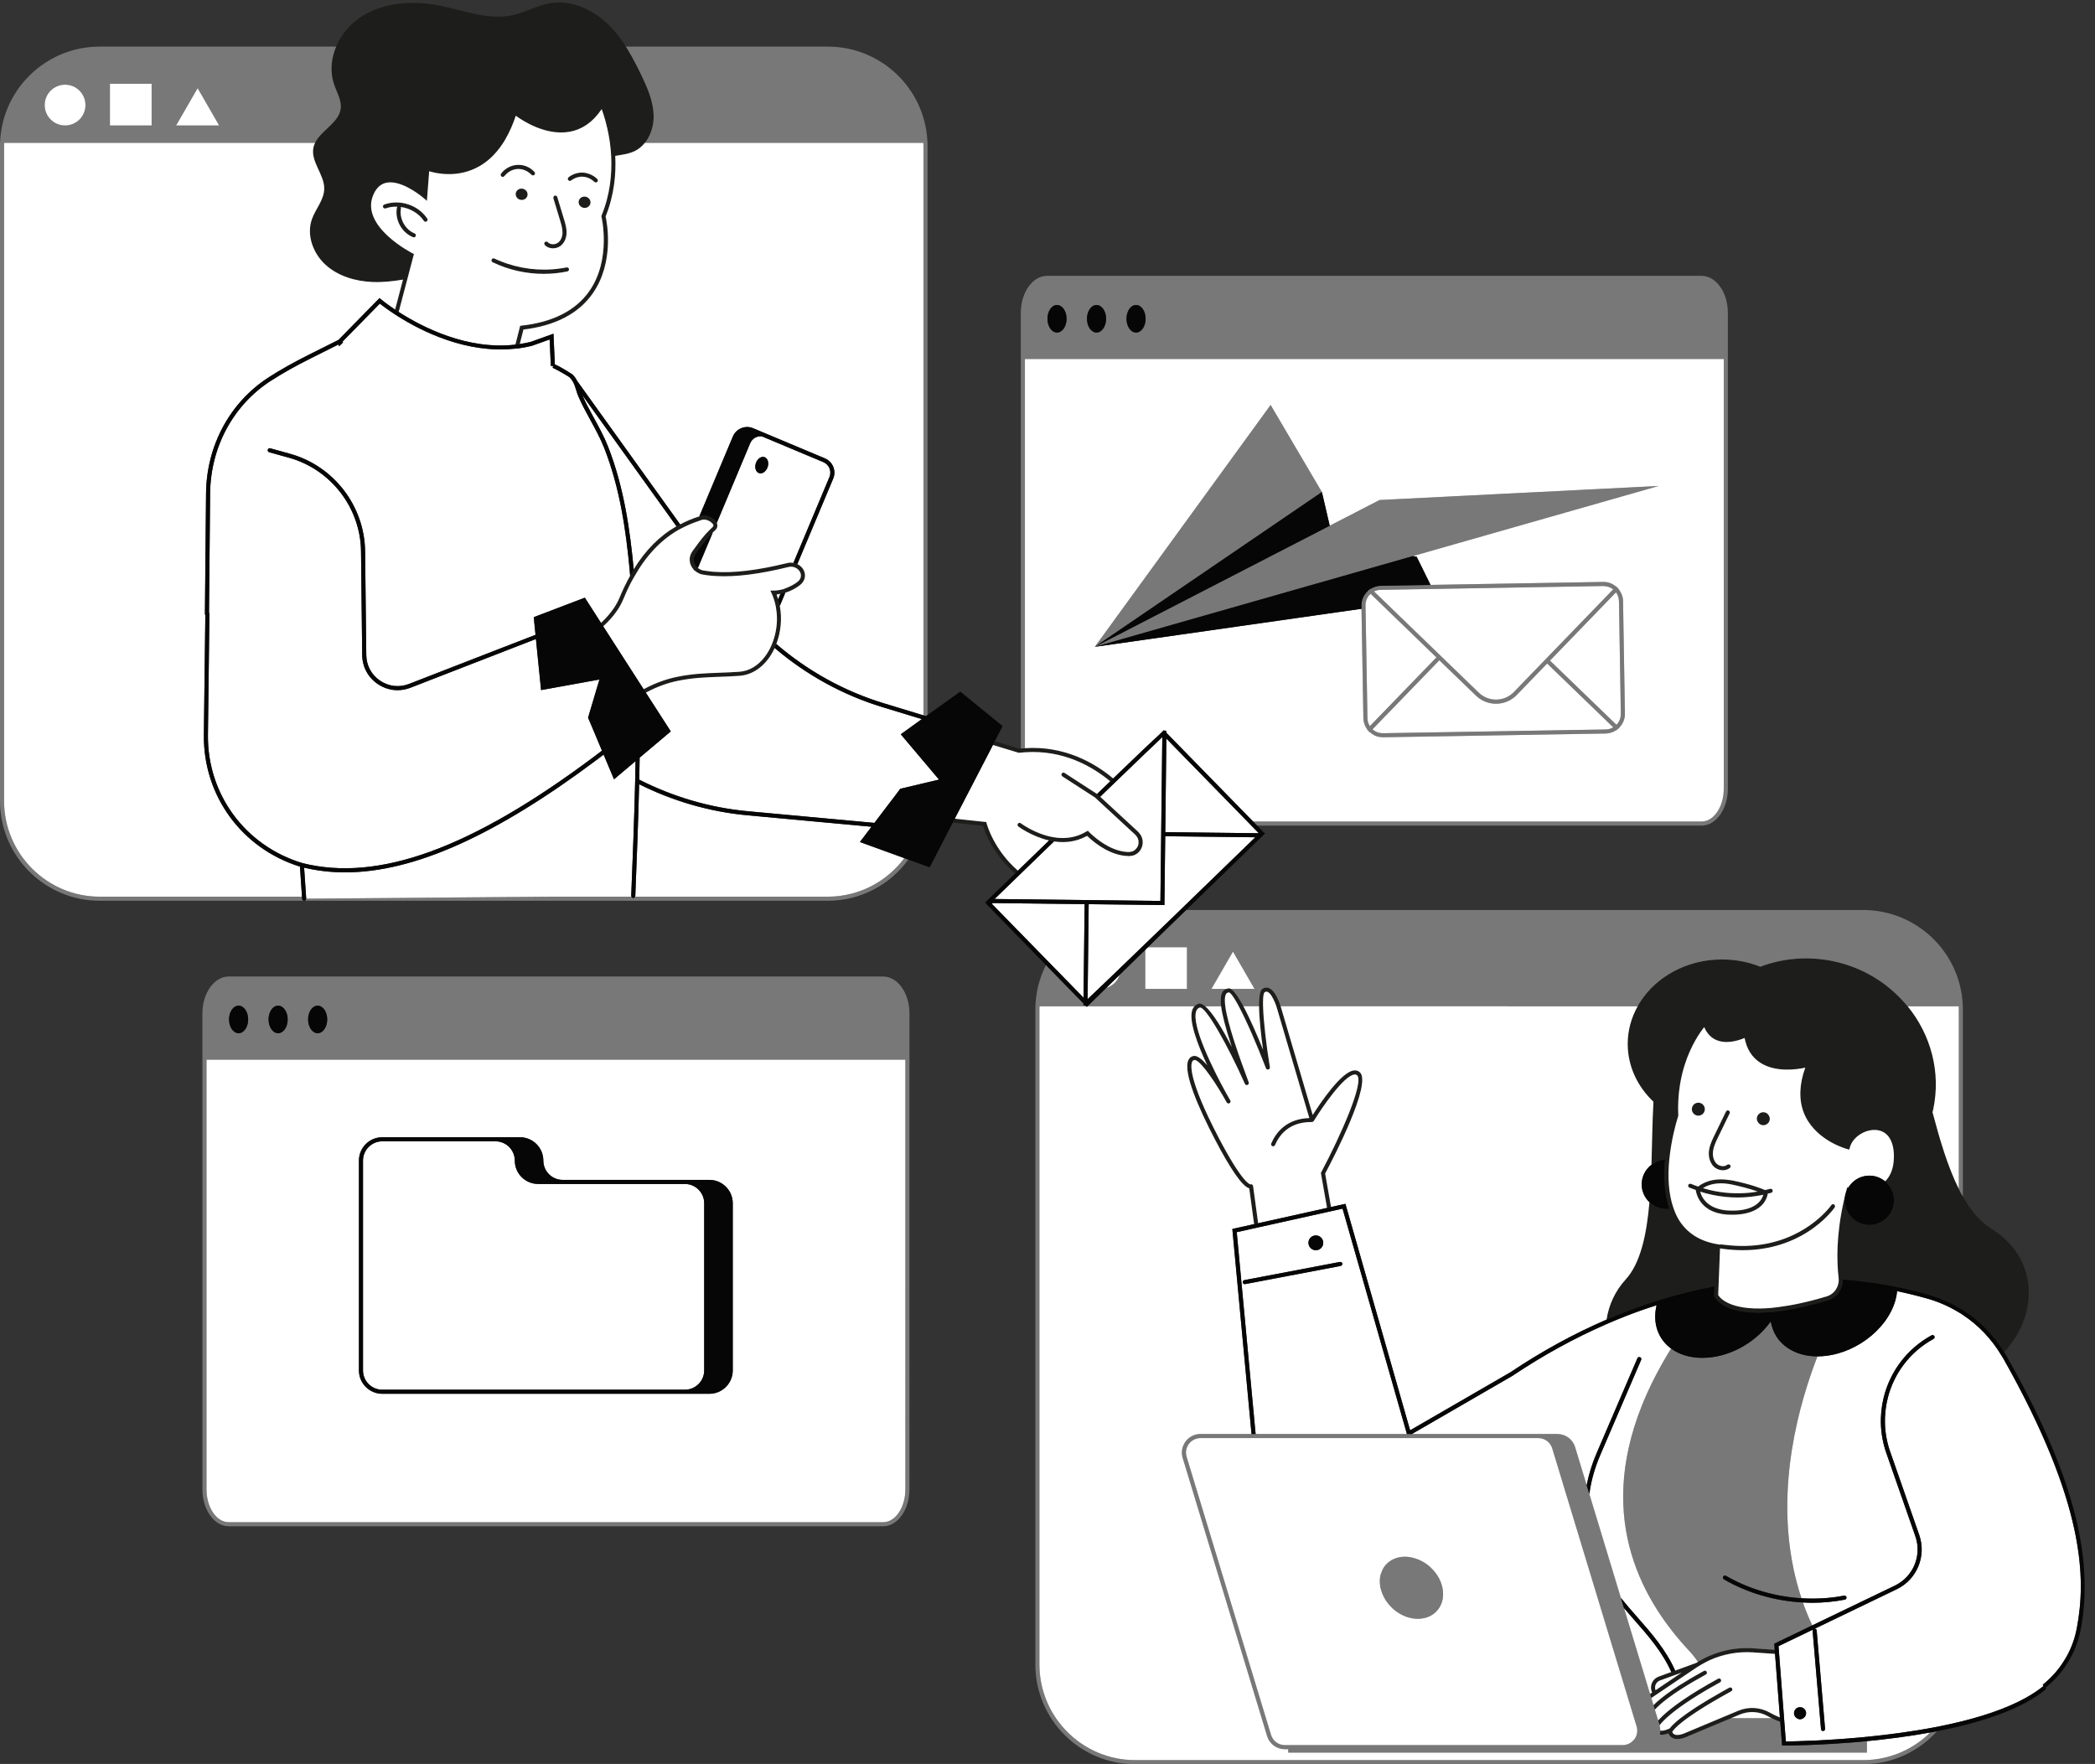
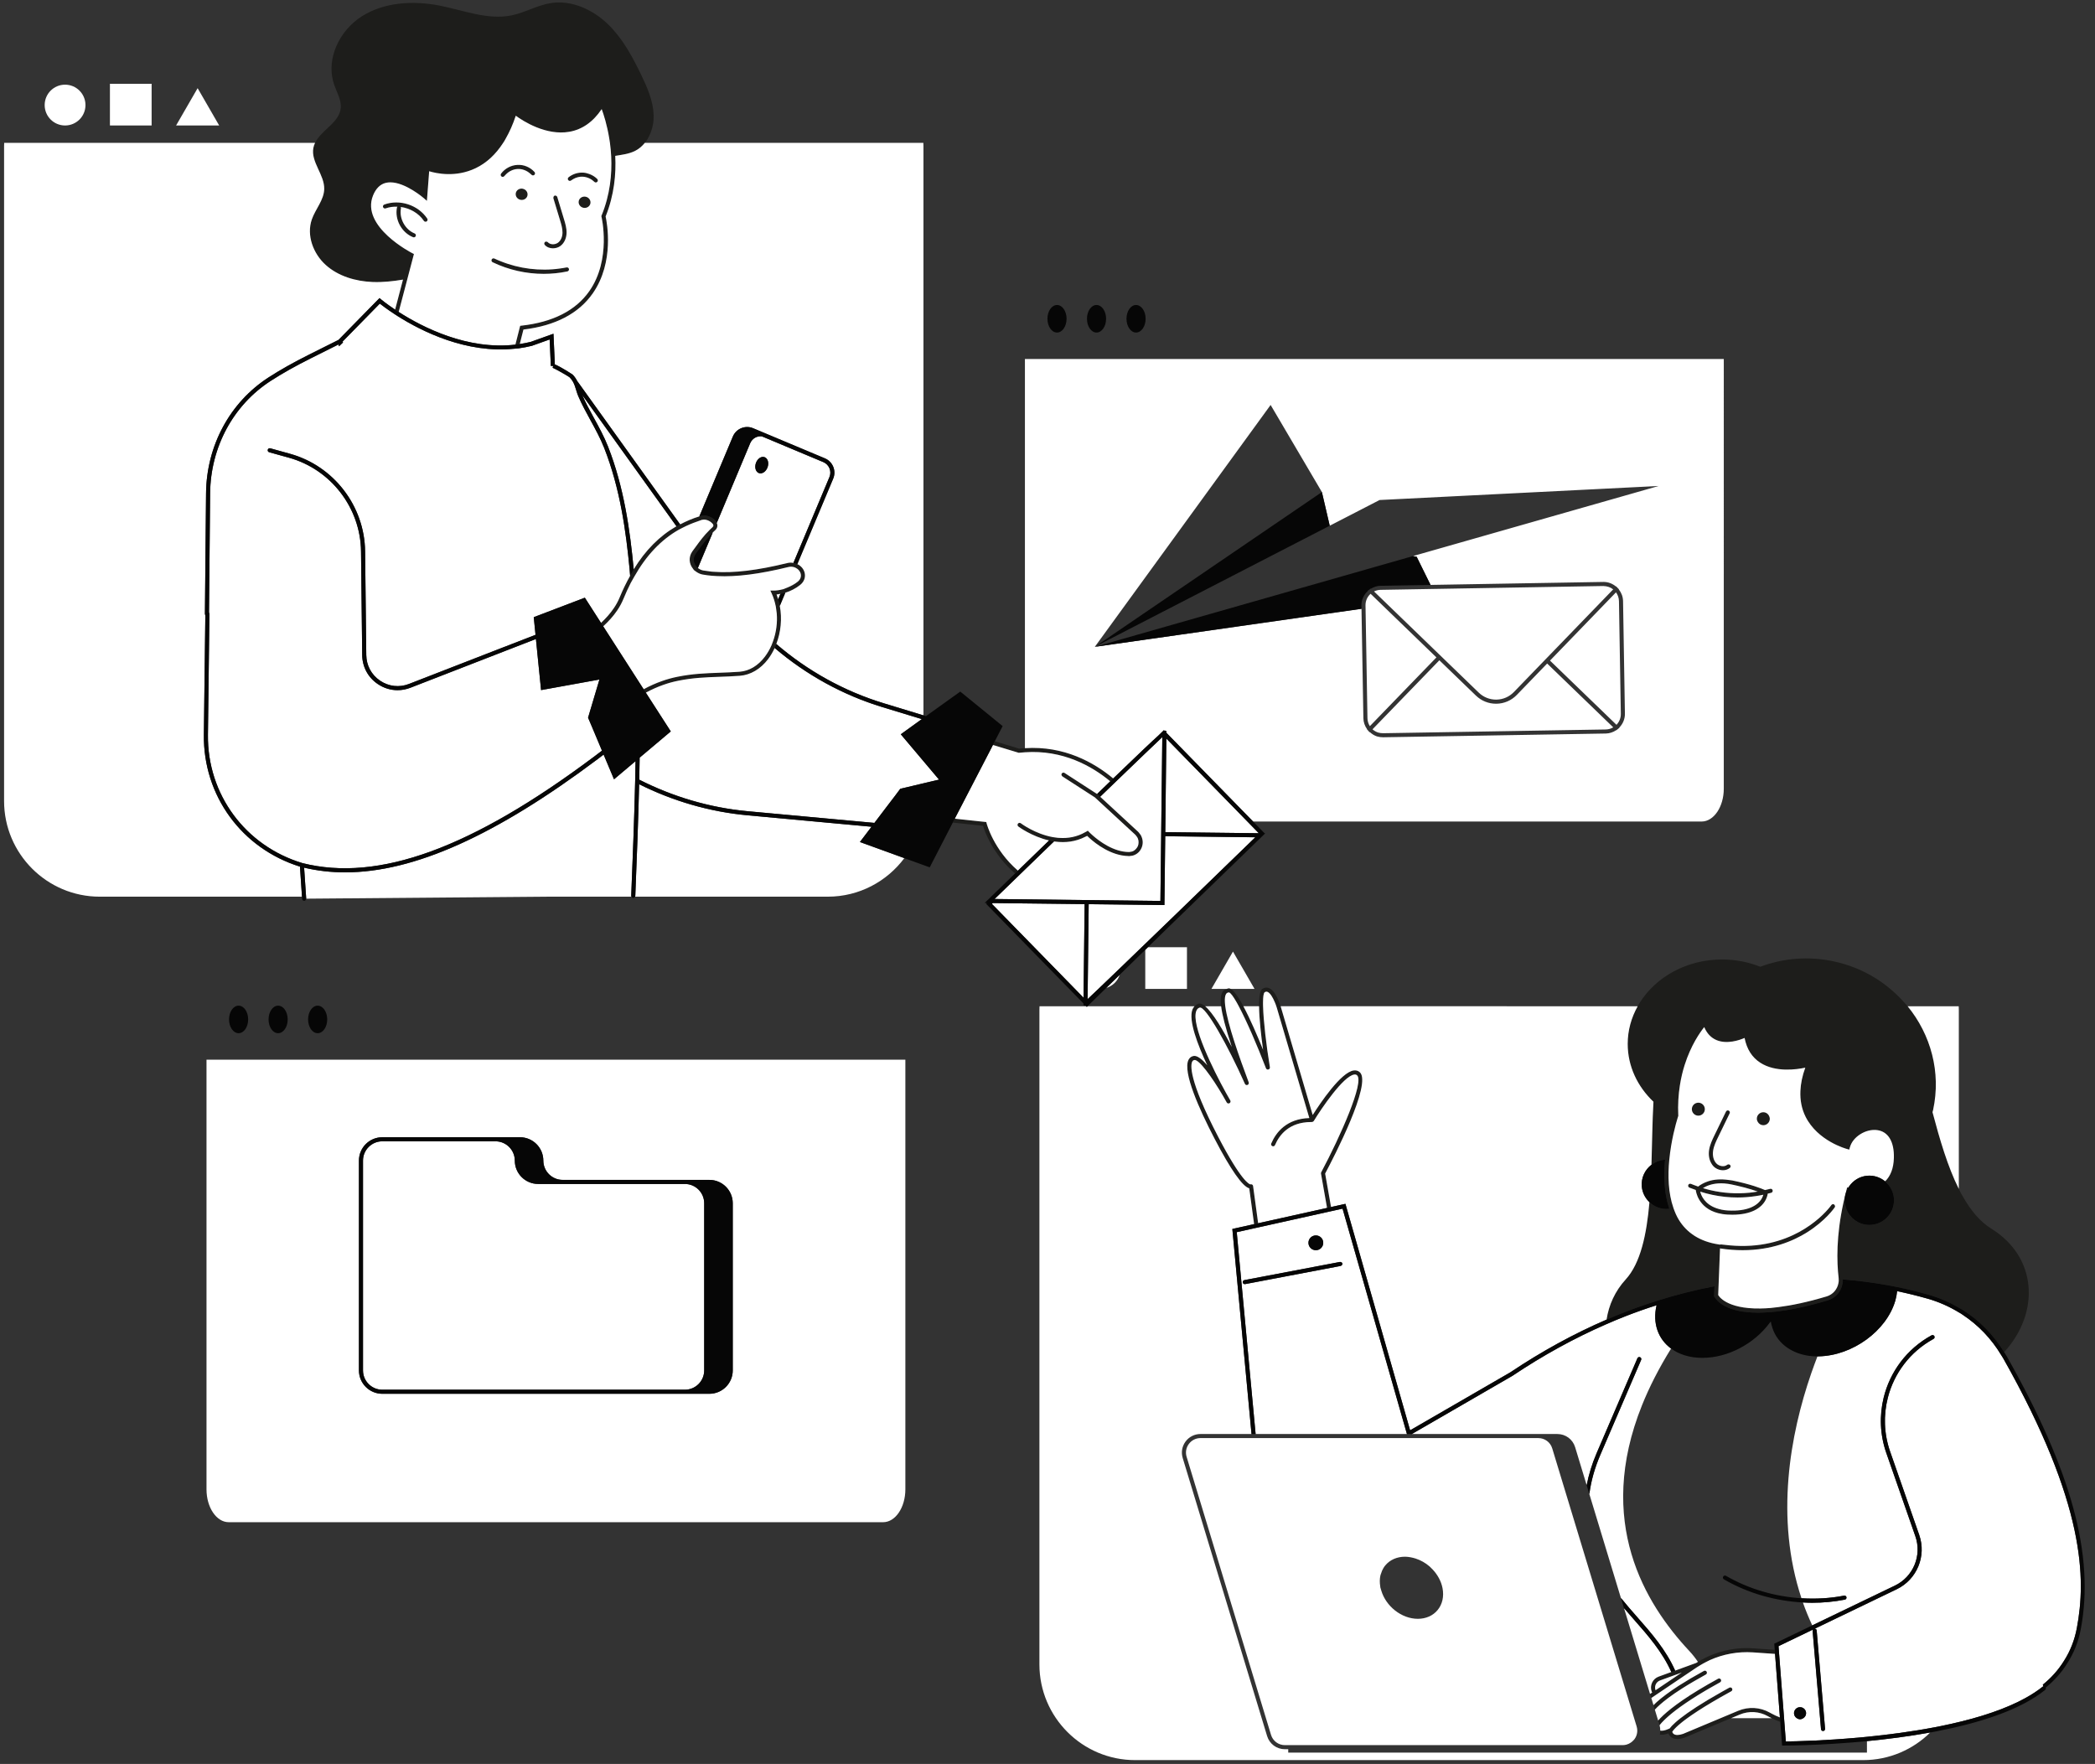
<svg xmlns="http://www.w3.org/2000/svg" fill="#000000" height="216.3" preserveAspectRatio="xMidYMid meet" version="1" viewBox="0.0 -0.3 256.9 216.3" width="256.9" zoomAndPan="magnify">
  <rect x="0.0" y="-0.3" width="256.9" height="216.3" fill="#333333" stroke="none" />
  <g id="change1_1">
    <path d="M71.808,23.82c0.397,0.074,0.662,0.439,0.593,0.816 c-0.069,0.376-0.447,0.621-0.844,0.547s-0.662-0.439-0.593-0.816 C71.033,23.991,71.411,23.746,71.808,23.82z M74.263,26.243c1.058-2.622,1.297-5.213,1.182-7.431 c0.834-0.137,1.678-0.234,2.425-0.605c0.48-0.239,0.875-0.586,1.204-0.992 c0.067-0.083,0.138-0.162,0.199-0.25c0.055-0.08,0.101-0.166,0.151-0.25 c0.511-0.855,0.76-1.893,0.729-2.898c-0.055-1.743-0.783-3.4-1.547-4.982 c-0.477-0.989-0.983-1.975-1.551-2.92c-0.05-0.083-0.099-0.167-0.15-0.25 c-0.052-0.084-0.104-0.167-0.157-0.25C76.094,4.391,75.353,3.428,74.468,2.589 c-1.831-1.735-4.385-2.894-6.875-2.518c-1.687,0.254-3.195,1.174-4.866,1.515 c-2.92,0.596-5.883-0.623-8.823-1.199c-3.243-0.635-6.785-0.429-9.542,1.318 c-1.387,0.879-2.506,2.211-3.14,3.711c-0.035,0.082-0.064,0.167-0.095,0.25 c-0.032,0.083-0.067,0.166-0.096,0.25c-0.46,1.344-0.53,2.793-0.059,4.156 c0.335,0.97,0.925,1.92,0.805,2.932c-0.186,1.565-1.928,2.449-2.841,3.712 c-0.059,0.082-0.114,0.165-0.165,0.25c-0.049,0.082-0.096,0.165-0.137,0.25 c-0.097,0.201-0.172,0.411-0.213,0.637c-0.311,1.718,1.373,3.276,1.335,5.024 c-0.03,1.358-1.078,2.454-1.521,3.735c-0.669,1.931,0.161,4.185,1.706,5.577 c1.545,1.392,3.679,2.011,5.759,2.091c1.248,0.048,2.486-0.09,3.716-0.294l-0.967,3.682 c0.071,0.048,0.142,0.095,0.217,0.144c0.071,0.047,0.146,0.095,0.221,0.142l1.069-4.06l0.801-3.044 l-0.181-0.091c-0.064-0.032-6.386-3.26-4.829-7.094c0.349-0.859,0.877-1.378,1.572-1.543 c0.176-0.042,0.358-0.061,0.544-0.061c1.865,0,4.087,1.921,4.111,1.942l0.375,0.329l0.279-3.633 c0.845,0.26,3.237,0.805,5.697-0.373c1.333-0.638,2.459-1.684,3.377-3.109 c0.054-0.083,0.108-0.164,0.16-0.25c0.048-0.08,0.092-0.168,0.14-0.25 c0.478-0.83,0.898-1.765,1.245-2.825c0.894,0.652,3.698,2.47,6.569,1.968 c1.579-0.275,2.912-1.21,3.966-2.782c0.239,0.641,0.662,1.943,0.935,3.638 c0.013,0.083,0.027,0.165,0.039,0.25c0.012,0.084,0.026,0.164,0.038,0.25 c0.072,0.534,0.127,1.101,0.156,1.695c0.103,2.159-0.141,4.676-1.181,7.218l-0.031,0.075l0.02,0.079 c0.013,0.052,1.231,5.222-1.485,9.107c-1.668,2.386-4.466,3.814-8.315,4.244l-0.172,0.02 l-0.586,2.307c0.089-0.01,0.177-0.021,0.266-0.033c0.089-0.012,0.179-0.028,0.269-0.042 l0.451-1.775c3.912-0.471,6.771-1.963,8.5-4.438C75.376,31.822,74.421,26.951,74.263,26.243z M97.773,68.874h-0c-0.076-0.035-0.149-0.076-0.23-0.099c-0.005-0.001-0.009-0.005-0.015-0.006 c-0.075-0.026-0.157-0.029-0.236-0.043c-0.233-0.042-0.475-0.049-0.731,0.015 c-3.678,0.905-6.629,1.255-8.987,1.076c-0.106-0.008-0.219-0.01-0.322-0.02 c-0.118-0.012-0.226-0.032-0.341-0.047c-0.223-0.028-0.449-0.053-0.661-0.092 c-0.26-0.043-0.479-0.157-0.673-0.312c-0.041-0.033-0.088-0.054-0.126-0.091 c-0.029-0.028-0.042-0.063-0.068-0.093c-0.065-0.076-0.127-0.153-0.172-0.237 c-0.223-0.413-0.205-0.904,0.086-1.316l0.037-0.052l0.073-0.103 c0.026-0.037,0.055-0.074,0.081-0.111c0.051-0.071,0.105-0.141,0.156-0.212 c0.237-0.329,0.475-0.658,0.729-0.979c0.161-0.204,0.344-0.39,0.516-0.584 c0.157-0.177,0.3-0.366,0.469-0.53c0.014-0.014,0.027-0.025,0.041-0.038 c0.102-0.099,0.203-0.194,0.304-0.286c0.271-0.246,0.329-0.57,0.189-0.89 c-0.02-0.046-0.032-0.093-0.061-0.139c-0.028-0.043-0.064-0.084-0.099-0.125 c-0.056-0.066-0.12-0.13-0.191-0.19c-0.315-0.264-0.759-0.451-1.198-0.454 c-0.095-0.001-0.189,0.008-0.282,0.026c-0.042,0.008-0.084,0.011-0.125,0.023l-0.067,0.017 c-0.039,0.012-0.075,0.029-0.114,0.041c-0.831,0.253-1.609,0.59-2.356,0.981 c-0.075,0.039-0.151,0.075-0.225,0.115c-0.074,0.04-0.152,0.073-0.225,0.115 c-2.074,1.189-3.813,2.943-5.245,5.287c-0.076,0.125-0.146,0.262-0.22,0.39 c-0.074,0.128-0.147,0.259-0.22,0.39c-0.453,0.818-0.884,1.677-1.271,2.626 c-0.201,0.487-0.441,0.931-0.737,1.359c-0.429,0.639-0.965,1.234-1.562,1.794l0.136,0.212 l0.136,0.211c0.649-0.601,1.237-1.242,1.703-1.936c0.314-0.456,0.571-0.93,0.786-1.451 c0.276-0.677,0.57-1.315,0.88-1.923c0.07-0.137,0.148-0.257,0.22-0.391 c0.072-0.133,0.146-0.26,0.22-0.39c1.463-2.597,3.271-4.514,5.47-5.766 c0.073-0.042,0.151-0.075,0.225-0.115c0.074-0.04,0.15-0.077,0.225-0.115 c0.574-0.297,1.172-0.554,1.797-0.766c0.108-0.037,0.21-0.082,0.32-0.116 c0.073-0.023,0.139-0.055,0.213-0.077l0.061-0.017c0.012-0.003,0.026,0,0.038-0.003 c0.418-0.101,0.948,0.137,1.207,0.435c0.025,0.029,0.062,0.054,0.081,0.084 c0.06,0.095,0.072,0.169,0.059,0.23c-0.004,0.02-0.014,0.037-0.023,0.054 c-0.02,0.039-0.047,0.074-0.079,0.104c-0.121,0.109-0.241,0.22-0.36,0.338 c-0.012,0.012-0.021,0.026-0.033,0.037c-0.619,0.609-1.139,1.297-1.637,1.986 c-0.051,0.071-0.105,0.141-0.156,0.212s-0.106,0.141-0.156,0.212 c-0.008,0.012-0.018,0.024-0.026,0.035l-0.112,0.156c-0.474,0.672-0.413,1.52,0.099,2.137 c0.041,0.05,0.064,0.108,0.111,0.154c0.022,0.022,0.051,0.033,0.073,0.053 c0.064,0.058,0.137,0.103,0.208,0.151c0.234,0.161,0.488,0.287,0.783,0.336 c0.363,0.066,0.746,0.114,1.142,0.15c0.104,0.01,0.216,0.013,0.322,0.02 c0.107,0.007,0.213,0.015,0.323,0.02c2.34,0.114,5.212-0.249,8.731-1.115 c0.143-0.036,0.28-0.042,0.414-0.032c0.085,0.007,0.169,0.02,0.252,0.046 c0.01,0.003,0.021,0.002,0.031,0.006c0.072,0.02,0.136,0.054,0.201,0.086c0,0,0,0,0,0 c0.31,0.152,0.543,0.425,0.61,0.753c0.073,0.36-0.064,0.698-0.386,0.952l-0.001,0.001 c-0.37,0.296-0.794,0.518-1.232,0.7l-0,0c-0.108,0.045-0.215,0.093-0.326,0.13 c-0.067,0.022-0.13,0.059-0.197,0.079c-0.039,0.011-0.078,0.015-0.117,0.025 c-0.358,0.093-0.719,0.147-1.077,0.147h-0.39l0.163,0.354c0.212,0.462,0.369,0.958,0.476,1.473 c0.005,0.026,0.015,0.051,0.02,0.078c0.026,0.128,0.037,0.258,0.056,0.387 c0.024,0.164,0.051,0.327,0.065,0.492c0,0,0,0,0,0c0.097,1.162-0.065,2.342-0.447,3.415 c-0.031,0.087-0.065,0.173-0.099,0.258c-0.032,0.08-0.058,0.162-0.092,0.24 c-0.22,0.505-0.491,0.979-0.813,1.404c-0.847,1.118-1.92,1.758-3.103,1.85 c-0.893,0.066-1.72,0.096-2.52,0.125c-1.669,0.061-3.245,0.117-5.094,0.49 c-0.652,0.13-1.292,0.307-1.897,0.523c-0.761,0.265-1.511,0.602-2.256,1.007l0.137,0.213 l0.057,0.089l0.079,0.122c0.711-0.384,1.425-0.707,2.149-0.959c0.585-0.209,1.2-0.379,1.829-0.504 c1.81-0.365,3.366-0.421,5.014-0.48c0.805-0.029,1.636-0.059,2.54-0.126 c1.311-0.102,2.541-0.829,3.463-2.047c0.314-0.415,0.581-0.875,0.805-1.362 c0.035-0.077,0.068-0.154,0.1-0.232c0.036-0.085,0.066-0.172,0.099-0.258 c0.556-1.453,0.726-3.109,0.428-4.672c0-0,0,0,0-0c-0.004-0.023-0.006-0.047-0.01-0.071 c-0.023-0.118-0.056-0.233-0.085-0.349c-0.033-0.134-0.064-0.267-0.104-0.398 c-0.059-0.196-0.124-0.389-0.198-0.577c0.16-0.013,0.318-0.059,0.477-0.088 c0.098-0.018,0.196-0.03,0.294-0.054c0.063-0.016,0.127-0.017,0.19-0.035 c0.039-0.011,0.076-0.034,0.115-0.046l0-0c0.651-0.203,1.278-0.523,1.815-0.952 c0.469-0.372,0.675-0.898,0.564-1.443C98.581,69.493,98.228,69.086,97.773,68.874z M72.882,21.999 c0.049,0.05,0.114,0.075,0.178,0.075c0.063,0,0.126-0.024,0.175-0.072 c0.099-0.097,0.1-0.255,0.003-0.354c-0.267-0.272-0.6-0.473-0.958-0.607 c-0.245-0.092-0.5-0.158-0.76-0.174c-0.647-0.038-1.297,0.169-1.798,0.569 c-0.108,0.086-0.126,0.243-0.04,0.351c0.086,0.109,0.245,0.127,0.351,0.04 c0.081-0.065,0.17-0.118,0.261-0.17c0.362-0.209,0.783-0.317,1.197-0.291 c0.155,0.009,0.306,0.041,0.455,0.084c0.252,0.073,0.488,0.191,0.698,0.348 C72.727,21.861,72.809,21.925,72.882,21.999z M115.144,95.304l0.007-0.002l-0.001-0.001L115.144,95.304z M65.174,21.127c0.093,0.103,0.252,0.11,0.353,0.017c0.102-0.092,0.11-0.25,0.017-0.353 c-0.528-0.583-1.308-0.92-2.097-0.869c-0.785,0.038-1.534,0.438-2.002,1.07 c-0.083,0.111-0.059,0.268,0.052,0.35c0.045,0.033,0.097,0.049,0.149,0.049 c0.076,0,0.152-0.035,0.201-0.101c0.045-0.061,0.104-0.11,0.155-0.166 c0.38-0.411,0.909-0.675,1.47-0.702c0.557-0.03,1.112,0.183,1.531,0.555 C65.06,21.027,65.123,21.07,65.174,21.127z M47.123,24.782c-0.13,0.047-0.197,0.191-0.149,0.32 c0.047,0.13,0.19,0.197,0.32,0.149c0.462-0.168,0.955-0.227,1.449-0.206 c-0.025,0.031-0.058,0.057-0.066,0.099c-0.294,1.481,0.574,3.082,1.977,3.642 c0.03,0.012,0.062,0.018,0.093,0.018c0.099,0,0.193-0.06,0.232-0.157 c0.051-0.128-0.011-0.273-0.139-0.325c-1.166-0.467-1.916-1.849-1.672-3.081 c0.012-0.059-0.006-0.115-0.033-0.164c1.13,0.155,2.21,0.762,2.84,1.702 c0.048,0.072,0.127,0.111,0.208,0.111c0.048,0,0.096-0.014,0.139-0.042 c0.115-0.077,0.146-0.232,0.068-0.347C51.273,24.834,49.009,24.095,47.123,24.782z M124.982,92.005 c0.067-0.008,0.131-0.01,0.197-0.017c0.084-0.009,0.167-0.014,0.25-0.021 c0.083-0.007,0.167-0.016,0.25-0.021c4.653-0.324,8.221,1.697,10.466,3.561 c0.06-0.058,0.121-0.117,0.18-0.173c0.059-0.057,0.123-0.119,0.181-0.175 c-2.325-1.94-6.014-4.035-10.827-3.713c-0.083,0.006-0.167,0.013-0.25,0.02 c-0.083,0.007-0.166,0.012-0.25,0.02c-0.068,0.007-0.135,0.009-0.204,0.017l-2.987-0.905 l-0.116,0.225l-0.117,0.227l3.174,0.962L124.982,92.005z M69.576,32.982 c0.135-0.028,0.222-0.161,0.193-0.296c-0.028-0.135-0.16-0.223-0.296-0.193 c-0.274,0.057-0.553,0.097-0.831,0.136c-2.413,0.342-4.97,0.028-7.24-0.89 c-0.262-0.106-0.524-0.212-0.777-0.334c-0.125-0.06-0.273-0.008-0.334,0.117s-0.008,0.274,0.117,0.334 c1.958,0.941,4.111,1.424,6.266,1.424C67.647,33.28,68.62,33.181,69.576,32.982z M120.986,100.673 l-0.042-0.169l-3.869-0.413l-0.12,0.231l-0.058,0.112l-0.054,0.107l-0.013,0.027l3.718,0.397 c0.212,0.711,1.187,3.461,3.922,5.845c0.058-0.056,0.118-0.115,0.176-0.17 c0.058-0.056,0.12-0.117,0.178-0.173C121.816,103.861,120.994,100.705,120.986,100.673z M63.247,23.388 c-0.069,0.376,0.196,0.741,0.593,0.816c0.397,0.074,0.775-0.171,0.844-0.547 c0.069-0.376-0.196-0.741-0.593-0.816C63.694,22.767,63.316,23.012,63.247,23.388z M68.405,29.473 c-0.383,0.266-0.956,0.232-1.229-0.072c-0.038-0.042-0.089-0.058-0.141-0.068 c-0.074-0.015-0.151-0.007-0.212,0.048c-0.103,0.092-0.112,0.25-0.02,0.353 c0.257,0.289,0.629,0.416,1,0.416c0.323,0,0.646-0.097,0.889-0.268 c0.477-0.334,0.77-0.944,0.783-1.629c0.012-0.589-0.165-1.172-0.321-1.686l-0.821-2.713 c-0.022-0.072-0.075-0.122-0.138-0.15c-0.053-0.024-0.114-0.036-0.174-0.017 c-0.099,0.03-0.147,0.119-0.157,0.215c-0.004,0.033-0.02,0.063-0.01,0.096l0.137,0.451 l0.685,2.261c0.152,0.502,0.31,1.021,0.299,1.532C68.965,28.77,68.752,29.23,68.405,29.473z M139.919,102.159c-0.039-0.073-0.095-0.136-0.145-0.204c-0.011-0.015-0.024-0.03-0.036-0.045 c-0.053-0.067-0.095-0.14-0.16-0.2l-0.008-0.008l-0.022-0.021l-0.805-0.743l-0.271-0.25 l-0.271-0.25l-3.203-2.956l-0.088-0.081l-0.096-0.088l-0.088-0.081l-0.096-0.088l-0.063-0.058 l-0.035-0.023l-3.99-2.583c-0.115-0.073-0.271-0.042-0.346,0.074 c-0.067,0.104-0.037,0.234,0.053,0.315c0.01,0.009,0.01,0.023,0.021,0.031l3.895,2.517l0.096,0.062 l0.013,0.012l0.094,0.087l0.09,0.083l0.094,0.087l0.09,0.083l2.824,2.609l0.271,0.25 l0.271,0.25l0.817,0.754l0.274,0.253l0.141,0.131c0.041,0.038,0.061,0.082,0.095,0.122 c0.009,0.011,0.017,0.022,0.025,0.033c0.069,0.088,0.129,0.176,0.168,0.269 c0.069,0.164,0.096,0.33,0.092,0.49c-0.004,0.156-0.026,0.306-0.076,0.434 c-0.051,0.132-0.142,0.262-0.251,0.381c-0.106,0.115-0.233,0.216-0.394,0.282 c-0.09,0.037-0.193,0.054-0.3,0.066c-0.044,0.005-0.08,0.022-0.127,0.022 c-0.008,0-0.015,0-0.023,0c-1.899,0-3.659-1.333-4.459-2.04c-0.113-0.1-0.204-0.184-0.276-0.253 c-0.108-0.103-0.173-0.171-0.177-0.175l-0.073-0.078l-0.067-0.071l-0.112,0.069l-0.062,0.038 c-0.039,0.024-0.078,0.038-0.117,0.061c-1.052,0.613-2.152,0.786-3.188,0.718 c-0.071-0.005-0.143-0.005-0.213-0.012c-0.039-0.004-0.077-0.012-0.116-0.016 c-0.067-0.008-0.132-0.018-0.198-0.027c-0.038-0.005-0.077-0.01-0.115-0.016 c-0.067-0.011-0.137-0.016-0.204-0.029c-2.117-0.393-3.781-1.61-3.883-1.686 c-0.002-0.002-0.013-0.009-0.013-0.01c-0.11-0.084-0.267-0.063-0.351,0.047 c-0.084,0.109-0.062,0.266,0.047,0.35c0.028,0.021,1.643,1.223,3.773,1.711 c0.064,0.015,0.126,0.031,0.191,0.045c0.035,0.007,0.068,0.017,0.104,0.023 c0.065,0.013,0.134,0.018,0.2,0.029c0.037,0.006,0.074,0.011,0.112,0.017 c0.066,0.01,0.132,0.021,0.199,0.029c1.163,0.146,2.426,0.028,3.649-0.605 c0.071-0.037,0.143-0.063,0.214-0.103c0.009,0.009,0.027,0.025,0.037,0.035 c0.067,0.065,0.145,0.14,0.248,0.233c0.805,0.728,2.653,2.154,4.74,2.205 c0.037,0.001,0.073,0.01,0.111,0.01c0.009,0,0.018,0,0.026,0c0.054-0,0.101-0.019,0.154-0.024 c0.104-0.01,0.208-0.019,0.305-0.047c0.486-0.141,0.881-0.495,1.076-0.999 c0.183-0.471,0.143-0.973-0.071-1.401C139.93,102.192,139.927,102.175,139.919,102.159z M208.262,136.509c0.44-0.001,0.795-0.359,0.794-0.799c-0.001-0.44-0.359-0.795-0.799-0.794 c-0.44,0.001-0.795,0.359-0.794,0.799C207.465,136.155,207.822,136.51,208.262,136.509z M217.37,145.651c0.038,0.133-0.038,0.271-0.171,0.31c-0.142,0.041-0.286,0.071-0.429,0.107 c-0.039,0.257-0.123,0.511-0.249,0.758c-0.51,0.995-1.76,1.825-4.087,1.825 c-0.192,0-0.391-0.005-0.598-0.017c-0.431-0.024-0.811-0.087-1.152-0.175 c-2.466-0.636-2.725-2.692-2.739-2.839c-0.21-0.077-0.422-0.147-0.629-0.233 c-0.051-0.021-0.105-0.036-0.156-0.058c-0.127-0.055-0.186-0.201-0.131-0.328 c0.053-0.124,0.192-0.177,0.316-0.131c0.004,0.002,0.008-0.002,0.013,0 c0.244,0.105,0.497,0.192,0.748,0.283c0.045,0.016,0.089,0.035,0.134,0.051 c0.017-0.014,0.026-0.024,0.045-0.039c0.235-0.186,0.635-0.427,1.184-0.61 c0.633-0.21,1.485-0.317,2.573-0.152c0.129,0.02,0.244,0.022,0.379,0.05 c2.285,0.471,3.551,0.971,4.018,1.178c0.207-0.049,0.417-0.09,0.621-0.149 C217.196,145.438,217.332,145.518,217.37,145.651z M208.822,145.393 c0.32,0.097,0.642,0.189,0.97,0.264c1.537,0.351,3.138,0.453,4.708,0.302 c0.35-0.034,0.698-0.085,1.043-0.144c-0.205-0.073-0.446-0.154-0.727-0.241 c-0.488-0.151-1.089-0.317-1.817-0.484c-0.218-0.05-0.44-0.1-0.68-0.149 c-1.188-0.245-2.082-0.129-2.716,0.082c-0.178,0.059-0.33,0.125-0.467,0.194 C209.017,145.277,208.912,145.336,208.822,145.393z M216.228,146.203 c-0.299,0.065-0.6,0.117-0.901,0.163c-0.749,0.115-1.504,0.177-2.259,0.177 c-1.044,0-2.085-0.114-3.108-0.33c-0.496-0.105-0.987-0.236-1.471-0.391 c0.113,0.485,0.542,1.536,1.997,2.041c0.388,0.134,0.827,0.241,1.377,0.272 c2.415,0.144,3.685-0.59,4.182-1.487C216.125,146.502,216.188,146.354,216.228,146.203z M210.09,142.69 c0.078,0.083,0.164,0.157,0.256,0.22c0.277,0.191,0.607,0.291,0.927,0.291 c0.312,0,0.615-0.094,0.852-0.288c0.106-0.088,0.122-0.245,0.034-0.353 c-0.051-0.061-0.123-0.082-0.196-0.081c-0.054,0.001-0.11,0.01-0.156,0.047 c-0.392,0.326-1.028,0.167-1.351-0.178c-0.333-0.355-0.477-0.935-0.384-1.548 c0.09-0.588,0.36-1.145,0.622-1.683l0.515-1.061l0.674-1.389l0.217-0.446 c0.061-0.124,0.009-0.274-0.115-0.334c-0.125-0.062-0.273-0.01-0.334,0.115l-0.987,2.033l-0.419,0.863 c-0.266,0.545-0.565,1.163-0.667,1.826c-0.094,0.62,0.015,1.197,0.286,1.647 C209.931,142.485,210.002,142.596,210.09,142.69z M245.759,165.505 c-1.292-2.113-3.013-3.873-5.06-5.166c-0.081-0.051-0.168-0.094-0.25-0.143 c-0.082-0.05-0.167-0.095-0.25-0.143c-1.149-0.669-2.38-1.213-3.691-1.584 c-1.282-0.364-2.524-0.67-3.799-0.936c-1.66-0.334-3.267-0.587-4.909-0.772l-0.253-0.03 c-0.525-0.058-1.052-0.1-1.579-0.144c0.003,0.082,0.012,0.164,0.007,0.245 c-0,0.001-0,0.002-0.001,0.004c-0.005,0.085-0.024,0.167-0.037,0.25 c-0.085,0.527-0.324,1.011-0.69,1.388c-0.299,0.308-0.676,0.548-1.114,0.679 c-2.513,0.753-4.571,1.17-6.269,1.367c-0.269,0.031-0.532,0.059-0.784,0.079 c-0.324,0.026-0.632,0.043-0.926,0.053c-0.188,0.006-0.377,0.013-0.554,0.013 c-3.997,0-5.101-1.517-5.289-1.839c-0.074-0.046-0.123-0.129-0.119-0.223l0.026-0.659l0.008-0.209 l0.002-0.048l0.01-0.257c-0.008,0.002-0.015,0.003-0.023,0.004 c-2.348,0.442-4.732,1.048-7.089,1.798c-1.323,0.417-2.654,0.887-3.956,1.395 c-0.722,0.281-1.443,0.581-2.164,0.892c0.271-1.783,1.03-3.487,2.344-4.924 c1.829-1.999,2.573-5.531,2.913-9.481c0.607,0.576,1.439,0.907,2.338,0.828 c0.035-0.003,0.067-0.015,0.102-0.019c-0.652-1.904-0.707-4.063-0.524-6.001 c-0.036,0.002-0.071-0.005-0.108-0.001c-0.591,0.052-1.122,0.276-1.561,0.611 c0.084-2.678,0.105-5.354,0.244-7.73c-1.953-1.854-3.158-4.345-3.158-7.093 c0-1.661,0.448-3.224,1.224-4.615c0.046-0.083,0.086-0.168,0.135-0.25 c0.051-0.085,0.107-0.167,0.16-0.25c1.992-3.126,5.743-5.238,10.052-5.238 c1.67,0,3.253,0.323,4.687,0.892c2.773-1.044,5.89-1.333,9.033-0.656 c3.472,0.748,6.421,2.565,8.589,5.001c0.075,0.084,0.152,0.165,0.224,0.25 c0.073,0.085,0.154,0.163,0.224,0.25c2.832,3.47,4.122,8.078,3.124,12.711 c-0.02,0.095-0.053,0.184-0.075,0.278c0.881,3.32,1.86,6.678,3.226,9.41 c0.084,0.168,0.162,0.347,0.25,0.51c0.08,0.149,0.168,0.284,0.25,0.428 c0.956,1.679,2.086,3.066,3.494,3.938C249.816,153.849,250.191,160.643,245.759,165.505z M232.24,146.62 c-0.058-0.657-0.327-1.24-0.727-1.704c-0.051-0.059-0.108-0.112-0.164-0.166 c-0.025-0.025-0.048-0.051-0.074-0.075c-0.039-0.036-0.072-0.078-0.113-0.112 c0.667-0.647,1.04-1.599,1.076-2.876c0.052-1.989-0.694-3.232-2.047-3.41 c-1.393-0.184-2.979,0.817-3.331,2.067c-0.007,0.025-0.022,0.049-0.028,0.075l-0.06,0.25 l-0.248-0.066c-0.147-0.039-3.631-0.991-5.118-3.976c-0.476-0.957-0.68-2.013-0.63-3.153 c0.039-0.9,0.232-1.851,0.599-2.855c-1.057,0.228-3.638,0.607-5.514-0.602 c-1.018-0.655-1.666-1.677-1.93-3.041c-0.64,0.275-2.156,0.799-3.435,0.267 c-0.681-0.282-1.188-0.818-1.515-1.596c-0.511,0.633-1.637,2.223-2.409,4.665 c-0.237,0.749-0.437,1.578-0.579,2.486c-0.174,1.116-0.26,2.343-0.196,3.691l0.002,0.047 l-0.016,0.046c-0.003,0.008-0.035,0.108-0.079,0.251c-0.206,0.669-0.78,2.699-1.011,5.096 c-0.185,1.919-0.134,4.052,0.509,5.896c0.173,0.497,0.377,0.979,0.644,1.422 c1.014,1.675,2.651,2.7,4.868,3.045l0.208,0.032c0.036-0.011,0.067-0.032,0.108-0.026 c0.173,0.026,0.332,0.032,0.502,0.053c0.202,0.025,0.401,0.046,0.599,0.064 c7.306,0.663,11.264-3.487,12.212-4.65c0.091-0.111,0.147-0.186,0.183-0.235 c0.022-0.03,0.042-0.058,0.044-0.061c0.079-0.114,0.234-0.144,0.348-0.066 c0.017,0.012,0.018,0.033,0.032,0.048c0.075,0.084,0.1,0.202,0.035,0.299 c-0.046,0.066-1.139,1.654-3.421,3.079c-1.693,1.058-4.324,2.175-7.876,2.175 c-0.433,0-0.879-0.017-1.339-0.052c-0.452-0.035-0.917-0.087-1.395-0.16 c-0.015-0.002-0.022-0.017-0.036-0.022l-0.179,4.57l-0.01,0.256l-0,0.003l-0.01,0.253 l-0.025,0.648c0.013,0.015,0.024,0.032,0.033,0.051c0.013,0.025,0.92,1.664,5.13,1.604 c0.397-0.006,0.82-0.025,1.277-0.064c0.301-0.025,0.634-0.07,0.963-0.112 c1.609-0.204,3.536-0.6,5.891-1.305c0.771-0.231,1.314-0.874,1.45-1.633 c0.015-0.083,0.031-0.165,0.036-0.25c0-0,0-0.001,0-0.001c0.005-0.081-0.002-0.165-0.007-0.248 c-0.002-0.04,0.001-0.079-0.004-0.119c-0.24-2.009-0.303-5.16,0.582-9.222 c0.07-0.323,0.158-0.662,0.24-0.996c-0.072,0.302-0.099,0.619-0.07,0.946 c0,0.002,0.001,0.005,0.001,0.007c0.007,0.078,0.03,0.15,0.043,0.225 c0.032,0.192,0.08,0.377,0.146,0.554c0.052,0.141,0.107,0.28,0.179,0.409 c0.561,1.013,1.678,1.659,2.907,1.551C231.156,149.75,232.386,148.283,232.24,146.62z M166.753,131.19c-0.202-0.188-0.464-0.267-0.757-0.226c-1.567,0.218-4.126,4.039-5.029,5.463 l-3.881-13.164c-0.008-0.029-0.026-0.092-0.052-0.173c-0.022-0.07-0.048-0.152-0.082-0.25 c-0.026-0.075-0.06-0.163-0.093-0.25c-0.245-0.637-0.677-1.514-1.269-1.734 c-0.265-0.099-0.542-0.062-0.798,0.109c-0.256,0.172-0.37,0.785-0.394,1.625 c-0.002,0.083-0.005,0.163-0.006,0.25c-0.001,0.081,0.001,0.166,0.001,0.25 c0.014,1.556,0.258,3.662,0.495,5.348c-0.705-1.744-1.597-3.815-2.419-5.348 c-0.045-0.085-0.091-0.169-0.136-0.25c-0.048-0.086-0.095-0.168-0.142-0.25 c-0.479-0.833-0.922-1.437-1.277-1.628c-0.078-0.042-0.153-0.069-0.222-0.069 c-0.008,0-0.015,0-0.021,0.001c-0.092,0.006-0.163,0.044-0.243,0.068 c-0.205,0.064-0.383,0.168-0.502,0.353c-0.158,0.244-0.263,0.611-0.23,1.275 c0.004,0.079,0.009,0.162,0.018,0.25c0.007,0.08,0.015,0.161,0.026,0.25 c0.127,1.01,0.505,2.554,1.31,4.991c-1.075-2.081-2.32-4.195-3.27-4.991 c-0.135-0.113-0.263-0.194-0.385-0.25c-0.164-0.075-0.316-0.102-0.45-0.058 c-0.038,0.012-0.061,0.042-0.096,0.058c-0.141,0.062-0.268,0.14-0.37,0.25 c-0.104,0.113-0.195,0.243-0.256,0.406c-0.497,1.315,0.614,4.264,1.819,6.833 c-0.619-0.725-1.219-1.212-1.661-1.146c-0.282,0.044-0.502,0.207-0.636,0.472 c-0.749,1.481,1.326,6.085,3.199,9.687c1.955,3.76,3.422,5.856,4.247,6.071l0.596,4.392 l0.245-0.054l0.245-0.054l-0.62-4.566c-0.013-0.09-0.072-0.166-0.156-0.199 c-0.029-0.012-0.061-0.018-0.092-0.018c-0.03,0-0.062,0.006-0.09,0.017 c-0.128-0.024-1.111-0.395-3.932-5.819c-3.699-7.114-3.382-8.863-3.197-9.23 c0.062-0.121,0.144-0.184,0.267-0.203c0.55-0.107,2.154,2.076,3.499,4.377 c0.261,0.47,0.437,0.771,0.473,0.833c0.07,0.119,0.22,0.157,0.339,0.092 c0.119-0.067,0.162-0.219,0.096-0.338c-0.129-0.235-0.313-0.564-0.536-0.945 c-1.59-2.875-4.279-8.327-3.637-10.023c0.083-0.219,0.213-0.351,0.411-0.416 c0.71-0.263,3.461,4.641,5.557,9.35c0.054,0.123,0.196,0.182,0.323,0.13 c0.125-0.051,0.187-0.192,0.14-0.319c-1.17-3.125-2.58-7.102-2.873-9.327 c-0.011-0.087-0.019-0.168-0.027-0.25c-0.008-0.085-0.017-0.171-0.021-0.25 c-0.025-0.454,0.016-0.803,0.146-1.005c0.079-0.122,0.189-0.182,0.353-0.193 c0.191,0.029,0.521,0.477,0.932,1.198c0.046,0.08,0.092,0.163,0.14,0.25 c0.044,0.081,0.089,0.164,0.135,0.25c0.961,1.807,2.255,4.787,3.332,7.604 c0.046,0.121,0.176,0.187,0.299,0.152c0.124-0.033,0.202-0.155,0.182-0.282 c-0.448-2.712-0.789-5.662-0.837-7.475c-0.002-0.084-0.005-0.171-0.006-0.25 c-0.001-0.089,0.001-0.168,0.001-0.25c0.005-0.66,0.064-1.103,0.194-1.209 c0.122-0.083,0.229-0.102,0.347-0.057c0.332,0.123,0.661,0.691,0.902,1.266 c0.035,0.084,0.07,0.167,0.101,0.25c0.032,0.085,0.062,0.169,0.089,0.25 c0.037,0.109,0.069,0.214,0.096,0.31l3.951,13.401c-2.776,0.088-4.076,1.727-4.669,3.114 c-0.055,0.127,0.004,0.274,0.131,0.328c0.032,0.014,0.065,0.021,0.099,0.021 c0.097,0,0.189-0.057,0.229-0.151c0.549-1.283,1.758-2.814,4.402-2.826 c0.088,0,0.147-0.003,0.176-0.007c0.01-0.002,0.014-0.012,0.023-0.014 c0.046-0.013,0.086-0.036,0.115-0.07c0.007-0.007,0.015-0.011,0.021-0.019 c0.004-0.006,0.011-0.007,0.015-0.013c0.926-1.522,3.625-5.516,4.967-5.702 c0.142-0.021,0.254,0.011,0.348,0.098c0.897,0.832-2.033,7.455-4.401,11.892 c-0.026,0.05-0.035,0.106-0.025,0.161l0.742,4.21l0.244-0.054l0.244-0.054l-0.723-4.103 C163.561,141.602,168.241,132.57,166.753,131.19z M226.448,145.541 c-0.059,0.22-0.102,0.426-0.154,0.64c0.074-0.301,0.193-0.586,0.35-0.847l-0.131-0.035 L226.448,145.541z M202.895,207.646l-0.406,0.274l-0.076-0.25l-0.076-0.251l0.264-0.178 c-0.02-0.041-0.05-0.074-0.065-0.118c-0.268-0.739,0.114-1.56,0.853-1.828l1.557-0.567 l0.471-0.172l2.573-0.937c0.072-0.046,0.146-0.09,0.219-0.135c2.019-1.233,4.396-1.826,6.757-1.661 l2.657,0.184l0.019,0.252l0.019,0.252l-2.731-0.19c-1.802-0.12-3.627,0.212-5.275,0.954 c-0.159,0.071-0.312,0.154-0.467,0.234c-0.243,0.124-0.481,0.256-0.714,0.398 c-0.091,0.055-0.183,0.109-0.272,0.167c-0.049,0.032-0.101,0.059-0.15,0.092l-2.206,1.488 l-0.428,0.289l-2.094,1.413l-0.217,0.146L202.895,207.646z M203.007,206.953 c0.002,0.004,0.005,0.007,0.007,0.011l2.232-1.506l0.428-0.289l0.558-0.376l-0.612,0.223 l-0.47,0.171l-1.589,0.579C203.082,205.94,202.833,206.472,203.007,206.953z M216.229,137.679 c0.44-0.001,0.795-0.359,0.794-0.799c-0-0.082-0.024-0.156-0.047-0.231 c-0.101-0.325-0.393-0.564-0.751-0.563c-0.44,0.001-0.795,0.359-0.794,0.799 c0,0.148,0.052,0.279,0.123,0.398C215.694,137.517,215.938,137.68,216.229,137.679z M205.356,207.349c0.274-0.188,0.58-0.388,0.906-0.596c0.417-0.266,0.885-0.551,1.396-0.85 c0.437-0.256,0.901-0.521,1.413-0.803c0.038-0.021,0.071-0.04,0.109-0.061 c0.121-0.066,0.165-0.219,0.1-0.34c-0.067-0.122-0.221-0.165-0.34-0.1 c-0.026,0.014-0.048,0.028-0.075,0.042c-1.13,0.62-2.069,1.178-2.864,1.686 c-0.072,0.046-0.152,0.095-0.222,0.139c-0.547,0.354-1.014,0.679-1.419,0.979 c-0.166,0.123-0.317,0.239-0.462,0.353c-0.095,0.075-0.195,0.152-0.281,0.223 c-0.353,0.29-0.634,0.548-0.86,0.777l0.082,0.271l0.085,0.28 c0.332-0.364,0.853-0.845,1.674-1.457C204.828,207.72,205.077,207.541,205.356,207.349z M218.282,210.569 l-0.014-0.179l-0.007-0.094c-0.369-0.144-0.733-0.304-1.083-0.502l-0.141-0.079 c-1.203-0.679-2.625-0.762-3.898-0.228l-2.154,0.902l-0.596,0.25l-0.598,0.25l-3.402,1.425 c-0.515,0.173-0.903,0.183-1.133,0.025c-0.109-0.075-0.167-0.18-0.198-0.267 c0.031-0.06,0.146-0.242,0.482-0.568c0.171-0.166,0.399-0.369,0.707-0.615 c0.099-0.079,0.205-0.162,0.321-0.25c0.103-0.078,0.221-0.164,0.339-0.25 c0.715-0.52,1.7-1.172,3.065-1.979c0.667-0.394,1.419-0.823,2.277-1.293 c0.018-0.01,0.032-0.018,0.05-0.028c0.121-0.066,0.165-0.219,0.1-0.34 c-0.067-0.121-0.22-0.165-0.34-0.1c-0.297,0.162-0.566,0.314-0.84,0.467 c-2.588,1.451-4.175,2.517-5.139,3.272c-0.11,0.086-0.218,0.171-0.313,0.25 c-0.108,0.089-0.202,0.171-0.291,0.25c-0.386,0.342-0.608,0.59-0.734,0.761l-0.073,0.034 c-0.543,0.247-0.875,0.276-1.079,0.232c0,0.079-0.005,0.158-0.013,0.237 c-0.009,0.085-0.02,0.169-0.038,0.253c0.294,0.049,0.644,0.005,1.056-0.15 c0.061,0.161,0.17,0.348,0.371,0.489c0.192,0.136,0.432,0.203,0.716,0.203 c0.257,0,0.552-0.055,0.884-0.167l4.519-1.893l0.598-0.25l0.596-0.25l1.054-0.441 c1.13-0.474,2.393-0.399,3.46,0.202l0.141,0.079c0.106,0.06,0.217,0.105,0.325,0.16 c0.168,0.086,0.335,0.175,0.506,0.25c0.177,0.077,0.358,0.138,0.539,0.203l-0.016-0.203 L218.282,210.569z M203.817,210.89c0.071-0.077,0.153-0.16,0.244-0.25 c0.079-0.079,0.166-0.161,0.262-0.25c0.814-0.752,2.255-1.867,4.748-3.341 c0.162-0.096,0.322-0.191,0.493-0.29c0.427-0.247,0.874-0.5,1.36-0.766 c0.121-0.066,0.165-0.219,0.1-0.34c-0.067-0.122-0.221-0.164-0.34-0.1 c-0.433,0.237-0.843,0.466-1.23,0.689c-3.364,1.931-5.031,3.307-5.852,4.147 c-0.087,0.089-0.166,0.172-0.235,0.25c-0.013,0.014-0.026,0.029-0.038,0.043l0.063,0.208 l0.022,0.073l0.061,0.202l0.027,0.088c0,0.001,0,0.002,0,0.002 c0.063-0.081,0.143-0.177,0.246-0.291C203.769,210.942,203.794,210.915,203.817,210.89z" fill="#1d1d1b" />
  </g>
  <g id="change2_1">
-     <path d="M211.378,96.409c0,2.223-1.221,4.031-2.722,4.031h-54.994l0.244,0.25l0.244,0.25 h54.506c1.776,0,3.222-2.033,3.222-4.531V38.056c0-2.499-1.445-4.531-3.222-4.531H128.401 c-1.777,0-3.222,2.033-3.222,4.531v53.429c0.084-0.008,0.167-0.013,0.25-0.02 c0.084-0.007,0.167-0.015,0.25-0.02V43.722h85.699V96.409z M129.616,40.478 c-0.648,0-1.173-0.756-1.173-1.689c0-0.933,0.525-1.689,1.173-1.689s1.173,0.756,1.173,1.689 C130.789,39.722,130.264,40.478,129.616,40.478z M134.462,40.478c-0.648,0-1.173-0.756-1.173-1.689 c0-0.933,0.525-1.689,1.173-1.689c0.648,0,1.173,0.756,1.173,1.689 C135.635,39.722,135.11,40.478,134.462,40.478z M139.309,40.478c-0.648,0-1.173-0.756-1.173-1.689 c0-0.933,0.525-1.689,1.173-1.689s1.173,0.756,1.173,1.689 C140.482,39.722,139.957,40.478,139.309,40.478z M173.264,67.889l-39.01,11.129l28.805-14.851 l6.112-3.151l34.221-1.721L173.264,67.889z M162.099,60.039l-27.844,18.978l21.555-29.661L162.099,60.039z M199.026,73.406c-0.01-0.528-0.195-1.014-0.519-1.428l0.017-0.018l-0.165-0.168 c-0.001-0.001-0.001-0.002-0.002-0.003l-0.18-0.189l-0.02,0.021 c-0.429-0.357-0.953-0.56-1.516-0.56c-0.013,0-0.026,0-0.04,0l-21.181,0.364l-6.131,0.105 c-0.424,0.01-0.812,0.143-1.157,0.348l-0.023-0.022l-0.169,0.12 c-0.001,0.001-0.001,0.002-0.002,0.002c-0,0-0.001,0-0.002,0.001l-0.238,0.175 l0.023,0.022c-0.492,0.453-0.786,1.086-0.776,1.768l0.007,0.409l0.232,13.422 c0.01,0.488,0.169,0.941,0.445,1.331l-0.014,0.014l0.149,0.173l0.179,0.207l0.027-0.028 c0.257,0.235,0.551,0.429,0.898,0.539c0.243,0.066,0.484,0.099,0.739,0.099l27.312-0.46 c0.456-0.009,0.896-0.157,1.268-0.409l0.011,0.011l0.171-0.136c0.001-0.001,0.001-0.002,0.002-0.002 c0.001-0,0.001-0.001,0.002-0.001l0.215-0.178l-0.02-0.019 c0.435-0.445,0.695-1.051,0.686-1.688L199.026,73.406z M169.01,89.532 c-0.265-0.084-0.505-0.221-0.706-0.402l6.393-6.602l1.805-1.864l0,0l4.48,4.327 c0.668,0.647,1.542,1.002,2.468,1.002c0.021,0,0.042,0,0.062-0 c0.948-0.017,1.834-0.403,2.493-1.087l3.716-3.84l8.104,7.827c-0.273,0.163-0.59,0.253-0.913,0.26 l-27.307,0.46C169.399,89.61,169.201,89.584,169.01,89.532z M167.452,74.282l-0.006-0.346 c-0.008-0.548,0.222-1.066,0.623-1.424l1.516,1.465l6.557,6.338l-3.792,3.916l-4.371,4.514 c-0.187-0.291-0.288-0.625-0.295-0.98L167.452,74.282z M197.817,71.971l-12.171,12.585 c-0.567,0.589-1.328,0.92-2.142,0.935c-0.019,0-0.036,0-0.054,0 c-0.796,0-1.547-0.305-2.121-0.861l-11.117-10.742l-1.699-1.642l-0.023-0.022 c0.244-0.122,0.52-0.188,0.809-0.195l6.366-0.11l20.944-0.36 C197.06,71.577,197.473,71.698,197.817,71.971z M195.065,85.53l-4.996-4.826l6.198-6.411l1.894-1.959 c0.231,0.317,0.356,0.686,0.364,1.081l0.229,13.819c0.007,0.506-0.189,0.994-0.534,1.345 L195.065,85.53z M240.7,123.521v22.906c-0.082-0.145-0.171-0.279-0.25-0.428 c-0.087-0.163-0.165-0.342-0.25-0.51v-21.968c0-0.146-0.007-0.288-0.012-0.431h-6.263 c-0.071-0.086-0.152-0.165-0.224-0.25c-0.073-0.085-0.15-0.167-0.224-0.25 c-2.168-2.436-5.117-4.253-8.589-5.001c-3.143-0.677-6.26-0.388-9.033,0.656 c-1.434-0.57-3.017-0.892-4.687-0.892c-4.309,0-8.06,2.112-10.052,5.238 c-0.053,0.084-0.109,0.165-0.16,0.25c-0.049,0.081-0.088,0.167-0.135,0.25h-43.786 c-0.022-0.07-0.048-0.152-0.082-0.25c-0.026-0.075-0.06-0.163-0.093-0.25 c-0.245-0.637-0.677-1.514-1.269-1.734c-0.265-0.099-0.542-0.062-0.798,0.109 c-0.256,0.172-0.37,0.785-0.394,1.625c-0.002,0.083-0.005,0.163-0.006,0.25 c-0.001,0.081,0.001,0.166,0.001,0.25h-1.925c-0.045-0.085-0.091-0.169-0.136-0.25 c-0.048-0.086-0.095-0.168-0.142-0.25c-0.479-0.833-0.922-1.437-1.277-1.628h0.279h2.642 l-1.321-2.288l-1.321-2.288l-1.321,2.288l-1.321,2.288h1.877c-0.205,0.064-0.383,0.168-0.502,0.353 c-0.158,0.244-0.263,0.611-0.23,1.275c0.004,0.079,0.009,0.162,0.018,0.25 c0.007,0.08,0.015,0.161,0.026,0.25h-1.96c-0.135-0.113-0.263-0.194-0.385-0.25 c-0.164-0.075-0.316-0.102-0.45-0.058c-0.038,0.012-0.061,0.042-0.096,0.058 c-0.141,0.062-0.268,0.14-0.37,0.25h-13.123l0.256-0.25l0.256-0.25l1.785-1.744 c0.785-0.235,1.401-0.839,1.654-1.616l3.133-3.061v4.793h5.113v-5.113h-4.786l2.484-2.427 c0.533-0.516,1.095-1.06,1.686-1.633c0.087-0.085,0.169-0.164,0.258-0.25 c0.085-0.082,0.172-0.167,0.258-0.25h83.017c6.486,0,11.85,5.067,12.21,11.536l0.015,0.264h-0.006 C240.693,123.233,240.7,123.375,240.7,123.521z M237.106,212.07 c0.142-0.027,0.282-0.055,0.424-0.082c-2.24,2.476-5.466,4.043-9.06,4.043h-89.28 c-6.744,0-12.23-5.486-12.23-12.23v-80.279c0-0.146,0.007-0.288,0.012-0.431h-0.007l0.014-0.249 c0-0.004,0-0.008,0-0.012c0.023-0.405,0.065-0.805,0.126-1.198 c0.197-1.276,0.599-2.48,1.157-3.59l0,0l0.19,0.194l0.176,0.18l0.001,0.001 l4.078,4.174l0.154,0.158l-0,0.032l-0.001,0.061l-0.001,0.106l0.153,0.066 c0.014,0.006,0.026,0.011,0.044,0.011c0.015,0,0.034-0.005,0.059-0.016l0.08,0.082h-5.723 c-0.005,0.143-0.013,0.284-0.013,0.431v80.279c0,6.468,5.262,11.73,11.73,11.73h89.28 c3.207,0,6.115-1.296,8.234-3.389C236.838,212.118,236.972,212.095,237.106,212.07z M222.104,168.102 c-2.587,7.483-4.464,17.74-1.198,27.584c-3.247-0.2-6.458-1.129-9.261-2.753 c-0.117-0.068-0.272-0.029-0.342,0.092c-0.068,0.119-0.028,0.272,0.092,0.342 c2.927,1.696,6.291,2.658,9.685,2.835c0.33,0.942,0.718,1.878,1.148,2.809l-4.663,2.245 l0.058,0.753l-2.657-0.184c-2.362-0.166-4.738,0.427-6.757,1.661 c-0.29-0.436-0.637-0.887-1.059-1.337c-5.442-5.816-11.531-15.832-5.8-30.126 c0.888-2.215,2.062-4.533,3.566-6.955c0.982,0.72,2.292,1.14,3.834,1.14 c3.162,0,6.369-1.758,8.227-4.256c0.052-0.07,0.114-0.133,0.163-0.204 c0.036,0.246,0.104,0.479,0.174,0.71c0.322,1.056,0.993,1.935,1.938,2.56 c0.954,0.631,2.174,1.009,3.614,1.01c-0.236,0.609-0.469,1.241-0.698,1.896 C222.147,167.984,222.125,168.042,222.104,168.102z M227.52,156.978 c-0.502-0.056-1.024-0.1-1.546-0.144c0-0.001,0-0.002,0.001-0.004 C226.498,156.875,227.017,156.922,227.52,156.978z M194.896,182.903l-0.328-1.08l-1.415-4.662 c-0.294-0.968-1.171-1.618-2.183-1.618h-2.331h-15.509h-0.087h-0.26h-0.152h-0.108h-0.392h-18.164 h-0.251h-0.251H149.543h-2.331c-0.729,0-1.397,0.336-1.832,0.923c-0.435,0.586-0.562,1.322-0.35,2.02 l10.349,34.092c0.294,0.968,1.171,1.618,2.182,1.618h0.409v0.415h70.965v-1.408 c-0.084,0.008-0.167,0.016-0.25,0.024c-0.083,0.008-0.167,0.016-0.25,0.024 c-0.044,0.004-0.091,0.009-0.135,0.013c-0.085,0.008-0.166,0.014-0.25,0.022 c-0.384,0.034-0.762,0.066-1.131,0.095c-1.471,0.116-2.819,0.196-3.977,0.25 c-2.364,0.11-3.943,0.115-4.182,0.115h-0.231l-0.009-0.115l-0.019-0.25l-0.019-0.25l-0.173-2.24 l-0.004-0.048c-0.18-0.065-0.362-0.126-0.539-0.203c-0.172-0.075-0.338-0.164-0.506-0.25h-4.98 l-0.596,0.25l-0.598,0.25l-4.519,1.893c-0.332,0.112-0.627,0.167-0.884,0.167 c-0.284,0-0.523-0.067-0.716-0.203c-0.201-0.142-0.311-0.328-0.371-0.489 c-0.412,0.154-0.762,0.199-1.056,0.15c0.019-0.084,0.029-0.168,0.038-0.253 c0.008-0.079,0.013-0.157,0.013-0.237c-0-0.221-0.022-0.442-0.088-0.661 c-0-0.001-0-0.002-0-0.002l-0.027-0.088l-0.061-0.202l-0.022-0.073l-0.063-0.208 l-0.013-0.043l-0.076-0.25l-0.264-0.869l-0.052-0.173l-0.085-0.28l-0.082-0.271l-0.266-0.878 l-0.076-0.25l-0.076-0.251l-3.197-10.532l-0.377-1.243L194.896,182.903z M155.857,212.433 l-10.349-34.092c-0.166-0.545-0.066-1.12,0.273-1.578c0.339-0.457,0.86-0.72,1.43-0.72h0.913 h0.448h0.97h3.97h0.251h0.251h17.253h0.5h0.499h0.4h0.26h0.26h15.453 c0.79,0,1.475,0.508,1.704,1.263l10.043,33.084l0.076,0.25l0.076,0.25l0.154,0.508 c0.165,0.546,0.065,1.121-0.273,1.578c-0.043,0.058-0.097,0.103-0.145,0.154 c-0.089,0.095-0.186,0.178-0.292,0.25c-0.163,0.111-0.339,0.199-0.531,0.25 c-0.149,0.04-0.303,0.065-0.463,0.065h-39.097h-0.923h-0.498h-0.001h-0.25h-0.25h-0.409 C156.771,213.696,156.086,213.188,155.857,212.433z M169.253,194.232 c-0.076-0.468-0.075-0.923,0.019-1.342c0.022-0.101,0.067-0.191,0.099-0.287 c0.032-0.097,0.059-0.196,0.1-0.288c0.105-0.234,0.232-0.456,0.397-0.655 c0.571-0.69,1.433-1.071,2.427-1.071c0.218,0,0.434,0.029,0.649,0.065 c0.116,0.019,0.229,0.045,0.343,0.073c0.101,0.025,0.201,0.056,0.301,0.088 c0.621,0.202,1.205,0.528,1.708,0.964c0.069,0.06,0.129,0.128,0.194,0.191 c0.065,0.063,0.132,0.125,0.194,0.191c0.598,0.641,1.04,1.426,1.206,2.284 c0.197,1.022-0.018,1.978-0.604,2.688c-0.57,0.691-1.432,1.072-2.426,1.072 c-1.995,0-3.918-1.533-4.486-3.482c-0.024-0.081-0.052-0.159-0.071-0.241 c-0.01-0.045-0.03-0.088-0.039-0.133v0.001C169.257,194.31,169.26,194.272,169.253,194.232z M111.387,105.107l-0.253-0.092l-0.238-0.086c-2.141,2.862-5.546,4.726-9.387,4.726H77.866 c-0.039,0.092-0.113,0.163-0.224,0.159c-0.099-0.004-0.166-0.074-0.203-0.159H66.828l-29.284,0.245 c0,0.002-0.002,0.003-0.002,0.005c-0.002,0.128-0.096,0.238-0.226,0.247 c-0.006,0.001-0.012,0.001-0.018,0.001c-0.13,0-0.24-0.102-0.249-0.233l-0.001-0.014l-0.017-0.25 h-24.802c-6.468,0-11.73-5.262-11.73-11.73V17.645c0-0.146,0.007-0.288,0.013-0.43h38.123 c0.041-0.085,0.088-0.168,0.137-0.25c0.051-0.085,0.106-0.168,0.165-0.25 c0.912-1.263,2.655-2.147,2.841-3.712c0.12-1.012-0.47-1.963-0.805-2.932 c-0.471-1.362-0.401-2.811,0.059-4.156c0.029-0.084,0.064-0.167,0.096-0.25 c0.032-0.083,0.061-0.167,0.095-0.25H12.23c-0.405,0-0.806,0.02-1.202,0.058 C5.093,6.054,0.358,10.886,0.021,16.95l-0.015,0.264h0.007c-0.005,0.143-0.013,0.285-0.013,0.43 v80.28c0,6.744,5.486,12.23,12.23,12.23h89.28C105.569,110.155,109.162,108.16,111.387,105.107z M7.978,10.083c1.382,0,2.502,1.12,2.502,2.502s-1.12,2.502-2.502,2.502s-2.502-1.12-2.502-2.502 S6.597,10.083,7.978,10.083z M13.48,15.087V9.974h5.113v5.113H13.48z M21.593,15.087l1.321-2.288 l1.321-2.288l1.321,2.288l1.321,2.288h-2.642H21.593z M113.727,17.215 c0.005,0.143,0.013,0.285,0.013,0.43v69.735l-0.174,0.125l-0.015,0.011l-0.061-0.018l-0.25-0.076 V17.645c0-0.145-0.007-0.288-0.013-0.43H79.074c0.067-0.083,0.138-0.162,0.199-0.25 c0.055-0.08,0.101-0.166,0.151-0.25c0.511-0.855,0.76-1.893,0.729-2.898 c-0.055-1.743-0.783-3.4-1.547-4.982c-0.477-0.989-0.983-1.975-1.551-2.92 c-0.05-0.083-0.099-0.167-0.15-0.25c-0.052-0.084-0.104-0.167-0.157-0.25h24.762 c6.486,0,11.85,5.067,12.209,11.536l0.015,0.264H113.727z M108.299,119.444H28.044 c-1.777,0-3.222,2.032-3.222,4.53v58.354c0,2.499,1.445,4.531,3.222,4.531h80.255 c1.777,0,3.222-2.032,3.222-4.531V123.974C111.522,121.476,110.076,119.444,108.299,119.444z M111.022,182.328c0,2.223-1.221,4.031-2.722,4.031H28.044c-1.501,0-2.722-1.809-2.722-4.031v-52.687 h85.7V182.328z M40.125,124.708c0,0.933-0.525,1.689-1.173,1.689s-1.173-0.756-1.173-1.689 s0.525-1.689,1.173-1.689S40.125,123.775,40.125,124.708z M35.278,124.708 c0,0.933-0.525,1.689-1.173,1.689c-0.648,0-1.173-0.756-1.173-1.689s0.525-1.689,1.173-1.689 C34.753,123.018,35.278,123.775,35.278,124.708z M30.431,124.708c0,0.933-0.525,1.689-1.173,1.689 s-1.173-0.756-1.173-1.689s0.525-1.689,1.173-1.689S30.431,123.775,30.431,124.708z" fill="#787878" />
-   </g>
+     </g>
  <g id="change3_1">
    <path d="M136.507,95.158c3.23-3.112,4.79-4.589,5.56-5.28l0.653-0.638l0.061,0.063 c0.055-0.025,0.078-0.017,0.102-0.007l0.153,0.066l-0.001,0.167l-0,0.032l10.629,10.879h54.994 c1.501,0,2.722-1.809,2.722-4.031V43.722h-85.699v47.723C130.493,91.123,134.182,93.219,136.507,95.158 z M155.81,49.357l6.289,10.682l0.961,4.127l6.112-3.151l34.221-1.721l-30.128,8.595l0.454,0.082 l1.702,3.453l21.181-0.364c0.014,0,0.027-0,0.04-0c0.563,0,1.087,0.203,1.516,0.56 l0.02-0.021l0.18,0.189c0.001,0.001,0.001,0.002,0.002,0.003l0.165,0.168l-0.017,0.018 c0.324,0.414,0.509,0.9,0.519,1.428l0.229,13.821c0.009,0.637-0.251,1.243-0.686,1.688 l0.02,0.019l-0.215,0.178c-0.001,0-0.001,0.001-0.002,0.001 c-0.001,0.001-0.001,0.002-0.002,0.002l-0.171,0.136l-0.011-0.011 c-0.372,0.251-0.812,0.399-1.268,0.409l-27.312,0.46c-0.255,0-0.496-0.032-0.739-0.099 c-0.347-0.11-0.641-0.304-0.898-0.539l-0.027,0.028l-0.179-0.207l-0.149-0.173l0.014-0.014 c-0.277-0.39-0.435-0.843-0.445-1.331l-0.232-13.422l-32.698,4.664L155.81,49.357z M196.268,74.293 l1.894-1.959c0.231,0.317,0.356,0.686,0.364,1.081l0.229,13.819 c0.007,0.506-0.189,0.994-0.534,1.345l-3.156-3.048l-4.996-4.826L196.268,74.293z M167.452,74.282 l-0.006-0.346c-0.008-0.548,0.222-1.066,0.623-1.424l1.516,1.465l6.557,6.338l-3.792,3.916 l-4.371,4.514c-0.187-0.291-0.288-0.625-0.295-0.98L167.452,74.282z M189.721,81.064l8.104,7.827 c-0.273,0.163-0.59,0.253-0.913,0.26l-27.307,0.46c-0.206,0-0.404-0.026-0.595-0.078 c-0.265-0.084-0.505-0.221-0.706-0.402l6.393-6.602l1.805-1.864l0,0l4.48,4.327 c0.668,0.647,1.542,1.002,2.468,1.002c0.021,0,0.042,0,0.062-0 c0.948-0.017,1.834-0.403,2.493-1.087L189.721,81.064z M168.513,72.247l-0.023-0.022 c0.244-0.122,0.52-0.188,0.809-0.195l6.366-0.11l20.944-0.36c0.451,0.017,0.864,0.137,1.208,0.411 l-12.171,12.585c-0.567,0.589-1.328,0.92-2.142,0.935c-0.019,0-0.036,0-0.054,0 c-0.796,0-1.547-0.305-2.121-0.861l-11.117-10.742L168.513,72.247z M154.888,128.438 c-0.705-1.744-1.597-3.815-2.419-5.348h1.925C154.407,124.647,154.652,126.753,154.888,128.438z M200.821,123.091c-0.777,1.391-1.224,2.955-1.224,4.615c0,2.748,1.205,5.239,3.158,7.093 c-0.138,2.376-0.16,5.053-0.244,7.73c-0.797,0.608-1.28,1.592-1.186,2.665 c0.067,0.764,0.422,1.428,0.938,1.918c-0.34,3.95-1.085,7.481-2.913,9.481 c-1.314,1.437-2.073,3.141-2.344,4.924c-3.995,1.72-7.964,3.891-11.82,6.476l-12.271,7.099 l-7.868-27.545l-0.064-0.227l-1.765,0.392l-0.723-4.103c1.067-2.006,5.747-11.038,4.26-12.418 c-0.202-0.188-0.464-0.267-0.757-0.226c-1.567,0.218-4.126,4.039-5.029,5.463l-3.881-13.164 c-0.008-0.029-0.026-0.092-0.052-0.173H200.821z M147.78,123.091h1.96 c0.127,1.01,0.505,2.554,1.31,4.991C149.976,126,148.731,123.887,147.78,123.091z M228.934,213.203 c2.441-0.236,5.109-0.575,7.769-1.06c-2.12,2.093-5.028,3.389-8.234,3.389h-89.28 c-6.468,0-11.73-5.263-11.73-11.73v-80.279c0-0.146,0.007-0.288,0.013-0.431h5.723l0.078,0.08 l0.082-0.08h13.123c-0.104,0.113-0.195,0.243-0.256,0.406c-0.497,1.315,0.614,4.264,1.819,6.833 c-0.619-0.725-1.219-1.212-1.661-1.146c-0.282,0.044-0.502,0.207-0.636,0.472 c-0.749,1.481,1.326,6.085,3.199,9.687c1.955,3.76,3.422,5.856,4.247,6.071l0.596,4.392 l-2.673,0.594l2.352,25.144H149.543h-2.331c-0.729,0-1.397,0.336-1.832,0.923 c-0.435,0.586-0.562,1.322-0.35,2.02l10.349,34.092c0.294,0.968,1.171,1.618,2.182,1.618h0.409 v0.415h70.965V213.203z M233.925,123.091h6.263c0.006,0.143,0.012,0.285,0.012,0.431v21.968 c-1.366-2.732-2.345-6.09-3.226-9.41c0.022-0.094,0.055-0.183,0.075-0.278 C238.047,131.169,236.758,126.561,233.925,123.091z M135.652,120.847l1.654-1.616 C137.053,120.008,136.437,120.611,135.652,120.847z M140.766,115.85h4.786v5.113h-5.113v-4.793 L140.766,115.85z M150.429,120.963h-1.877l1.321-2.288l1.321-2.288l1.321,2.288l1.321,2.288h-2.642 h-0.279c-0.078-0.042-0.153-0.069-0.222-0.069c-0.008,0-0.015,0-0.021,0.001 C150.579,120.9,150.508,120.938,150.429,120.963z M245.632,166.241c-0.072-0.128-0.158-0.245-0.233-0.37 c-1.201-2-2.801-3.673-4.7-4.93c-0.084-0.056-0.165-0.116-0.25-0.17 c-0.081-0.051-0.168-0.093-0.25-0.143c-1.183-0.719-2.462-1.292-3.828-1.679 c-1.263-0.358-2.487-0.659-3.74-0.921c-0.036,0.381-0.106,0.768-0.221,1.17 c-1.084,3.715-5.256,6.735-9.359,6.822c-0.06,0.001-0.121,0.008-0.182,0.008 c-0.002,0-0.003-0-0.004-0c-0.236,0.609-0.469,1.241-0.698,1.896 c-0.021,0.06-0.042,0.118-0.063,0.178c-2.587,7.483-4.464,17.74-1.198,27.584 c1.751,0.108,3.513,0.013,5.226-0.321c0.139-0.026,0.267,0.062,0.293,0.197 c0.026,0.136-0.062,0.267-0.197,0.293c-1.32,0.258-2.668,0.384-4.019,0.384 c-0.377,0-0.753-0.017-1.13-0.037c0.33,0.942,0.718,1.878,1.148,2.809l10.135-4.88 c2.254-1.085,3.332-3.686,2.507-6.048l-3.564-10.211c-0.789-2.261-0.857-4.606-0.324-6.786 c0.774-3.164,2.826-5.976,5.876-7.645c0.12-0.064,0.272-0.022,0.34,0.1 c0.065,0.121,0.021,0.273-0.1,0.34c-0.014,0.008-0.028,0.017-0.042,0.025 c-2.861,1.58-4.8,4.21-5.559,7.178c-0.543,2.123-0.489,4.415,0.282,6.624l3.564,10.211 c0.908,2.602-0.279,5.467-2.763,6.663l-10.046,4.838c0.136,0.006,0.225,0.093,0.235,0.217l0.234,2.746 l0.022,0.252l0.021,0.252l0.641,7.504l0.011,0.123l0.011,0.127l0.011,0.128l0.01,0.122l0.011,0.133 l0.057,0.667c0.012,0.138-0.09,0.259-0.228,0.271c-0.008,0.001-0.015,0.001-0.021,0.001 c-0.129,0-0.238-0.099-0.249-0.229l-0.05-0.585l-0.021-0.251l-0.001-0.007l-0.021-0.243l-0.001-0.007 l-0.021-0.25l-0.644-7.539l-0.021-0.252l-0.022-0.252l-0.185-2.164l-0.043-0.504 c-0.005-0.059,0.019-0.112,0.05-0.157l-4.23,2.037l0.037,0.485l0.019,0.252l0.019,0.252 l0.352,4.571l0.252,3.272l0.007,0.093l0.012,0.156l0.009,0.116l0.01,0.135l0.01,0.129l0.162,2.111 l0.009,0.113c0.507-0.005,1.82-0.028,3.639-0.113c1.447-0.068,3.214-0.177,5.17-0.35 c0.084-0.007,0.165-0.014,0.25-0.022c0.082-0.008,0.168-0.016,0.25-0.024 c0.045-0.004,0.09-0.009,0.135-0.013c0.083-0.008,0.166-0.016,0.25-0.024 c0.084-0.008,0.166-0.015,0.25-0.024c2.63-0.259,5.521-0.636,8.37-1.182 c0.131-0.025,0.263-0.049,0.394-0.075c0.128-0.025,0.255-0.053,0.382-0.079 c3.426-0.697,6.736-1.651,9.394-2.953c0.308-0.151,0.606-0.306,0.895-0.466 c0.777-0.43,1.492-0.891,2.112-1.393c0.025-0.02,0.058-0.017,0.087-0.026l-0.069-0.218 c1.015-0.815,1.899-1.795,2.588-2.906c0.781-1.217,1.314-2.576,1.587-4.044 C255.794,193.361,255.778,184.204,245.632,166.241z M219.989,209.783c0-0.41,0.332-0.742,0.742-0.742 c0.41,0,0.742,0.332,0.742,0.742c0,0.258-0.14,0.474-0.34,0.607c-0.117,0.078-0.25,0.135-0.402,0.135 c-0.152,0-0.285-0.057-0.402-0.135C220.129,210.258,219.989,210.041,219.989,209.783z M202.338,207.42 l-3.197-10.532c0.412,0.484,0.829,0.962,1.245,1.433c1.711,1.941,3.46,3.943,4.561,6.408 l-1.557,0.567c-0.738,0.269-1.12,1.089-0.853,1.828c0.016,0.044,0.046,0.077,0.065,0.118 L202.338,207.42z M216.933,210.23c0.106,0.06,0.217,0.105,0.325,0.16h-4.98l1.054-0.441 c1.13-0.474,2.393-0.399,3.46,0.202L216.933,210.23z M203.136,159.754 c-0.522,2.218,0.2,4.156,1.78,5.314c-1.503,2.421-2.677,4.739-3.566,6.955 c-5.731,14.293,0.358,24.31,5.8,30.126c0.421,0.45,0.769,0.901,1.059,1.337 c-0.073,0.045-0.147,0.088-0.219,0.135l-2.573,0.937c-1.128-2.545-2.912-4.588-4.657-6.567 c-0.673-0.764-1.351-1.539-1.997-2.345l-3.868-12.741c0.204-1.589,0.647-3.182,1.359-4.836l3.345-7.781 l1.648-3.833c0.055-0.127-0.004-0.273-0.131-0.328c-0.128-0.055-0.274,0.003-0.328,0.131 l-1.538,3.578l-3.454,8.037c-0.58,1.348-0.976,2.655-1.228,3.953l-1.415-4.662 c-0.294-0.968-1.171-1.618-2.183-1.618h-2.331h-15.509l12.319-7.127 c3.753-2.516,7.604-4.63,11.477-6.32c0.807-0.352,1.615-0.692,2.424-1.007 C200.597,160.605,201.869,160.157,203.136,159.754z M211.863,148.135c-0.55-0.031-0.99-0.138-1.377-0.272 c-1.455-0.504-1.883-1.556-1.997-2.041c0.484,0.156,0.975,0.286,1.471,0.391 c1.022,0.216,2.064,0.33,3.108,0.33c0.755,0,1.51-0.062,2.259-0.177 c0.302-0.046,0.602-0.098,0.901-0.163c-0.041,0.151-0.103,0.299-0.184,0.444 C215.548,147.545,214.278,148.279,211.863,148.135z M208.983,125.647 c-0.511,0.633-1.637,2.223-2.409,4.665c-0.237,0.749-0.437,1.578-0.579,2.486 c-0.174,1.116-0.26,2.343-0.196,3.691l0.002,0.047l-0.016,0.046 c-0.003,0.008-0.035,0.108-0.079,0.251c-0.206,0.669-0.78,2.699-1.011,5.096 c-0.185,1.919-0.134,4.052,0.509,5.896c0.173,0.497,0.377,0.979,0.644,1.422 c1.014,1.675,2.651,2.7,4.868,3.045l0.208,0.032c0.036-0.011,0.067-0.032,0.108-0.026 c0.173,0.026,0.332,0.032,0.502,0.053c0.202,0.025,0.401,0.046,0.599,0.064 c7.306,0.663,11.264-3.487,12.212-4.65c0.091-0.111,0.147-0.186,0.183-0.235 c0.022-0.03,0.042-0.058,0.044-0.061c0.079-0.114,0.234-0.144,0.348-0.066 c0.017,0.012,0.018,0.033,0.032,0.048c0.075,0.084,0.1,0.202,0.035,0.299 c-0.046,0.066-1.139,1.654-3.421,3.079c-1.693,1.058-4.324,2.175-7.876,2.175 c-0.433,0-0.879-0.017-1.339-0.052c-0.452-0.035-0.917-0.087-1.395-0.16 c-0.015-0.002-0.022-0.017-0.036-0.022l-0.179,4.57l-0.01,0.256l-0,0.003l-0.01,0.253 l-0.025,0.648c0.013,0.015,0.024,0.032,0.033,0.051c0.013,0.025,0.92,1.664,5.13,1.604 c0.397-0.006,0.82-0.025,1.277-0.064c0.301-0.025,0.634-0.07,0.963-0.112 c1.609-0.204,3.536-0.6,5.891-1.305c0.771-0.231,1.314-0.874,1.45-1.633 c0.015-0.083,0.031-0.165,0.036-0.25c0-0,0-0.001,0-0.001c0.005-0.081-0.002-0.165-0.007-0.248 c-0.002-0.04,0.001-0.079-0.004-0.119c-0.24-2.009-0.303-5.16,0.582-9.222 c0.117-0.538,0.248-1.089,0.4-1.659l0.064-0.241l0.131,0.035 c0.038-0.063,0.082-0.121,0.124-0.18c0.495-0.703,1.274-1.199,2.197-1.281 c0.828-0.073,1.607,0.196,2.199,0.689c0.667-0.647,1.04-1.599,1.076-2.876 c0.052-1.989-0.694-3.232-2.047-3.41c-1.393-0.184-2.979,0.817-3.331,2.067 c-0.007,0.025-0.022,0.049-0.028,0.075l-0.06,0.25l-0.248-0.066 c-0.147-0.039-3.631-0.991-5.118-3.976c-0.476-0.957-0.68-2.013-0.63-3.153 c0.039-0.9,0.232-1.851,0.599-2.855c-1.057,0.228-3.638,0.607-5.514-0.602 c-1.018-0.655-1.666-1.677-1.93-3.041c-0.64,0.275-2.156,0.799-3.435,0.267 C209.817,126.961,209.309,126.425,208.983,125.647z M208.257,134.916 c0.44-0.001,0.797,0.354,0.799,0.794c0.001,0.44-0.354,0.797-0.794,0.799 s-0.797-0.354-0.799-0.794C207.462,135.275,207.818,134.918,208.257,134.916z M207.945,145.62 c-0.21-0.077-0.422-0.147-0.629-0.233c-0.051-0.021-0.105-0.036-0.156-0.058 c-0.127-0.055-0.186-0.201-0.131-0.328c0.053-0.124,0.192-0.177,0.316-0.131 c0.004,0.002,0.008-0.002,0.013,0c0.244,0.105,0.497,0.192,0.748,0.283 c0.045,0.016,0.089,0.035,0.134,0.051c0.017-0.014,0.026-0.024,0.045-0.039 c0.235-0.186,0.635-0.427,1.184-0.61c0.633-0.21,1.485-0.317,2.573-0.152 c0.129,0.02,0.244,0.022,0.379,0.05c2.285,0.471,3.551,0.971,4.018,1.178 c0.207-0.049,0.417-0.09,0.621-0.149c0.136-0.042,0.271,0.038,0.31,0.171s-0.038,0.271-0.171,0.31 c-0.142,0.041-0.286,0.071-0.429,0.107c-0.039,0.257-0.123,0.511-0.249,0.758 c-0.51,0.995-1.76,1.825-4.087,1.825c-0.192,0-0.391-0.005-0.598-0.017 c-0.431-0.024-0.811-0.087-1.152-0.175C208.217,147.823,207.959,145.767,207.945,145.62z M216.225,136.087c0.358-0.001,0.65,0.239,0.751,0.563c0.023,0.074,0.047,0.149,0.047,0.231 c0.001,0.44-0.354,0.797-0.794,0.799c-0.291,0.001-0.536-0.163-0.675-0.396 c-0.071-0.119-0.123-0.25-0.123-0.398C215.429,136.446,215.785,136.088,216.225,136.087z M211.651,136.003c0.061-0.125,0.209-0.178,0.334-0.115c0.124,0.06,0.176,0.21,0.115,0.334 l-0.217,0.446l-0.674,1.389l-0.515,1.061c-0.262,0.538-0.532,1.095-0.622,1.683 c-0.093,0.613,0.051,1.192,0.384,1.548c0.322,0.345,0.959,0.504,1.351,0.178 c0.046-0.037,0.102-0.046,0.156-0.047c0.074-0.001,0.146,0.021,0.196,0.081 c0.088,0.107,0.072,0.265-0.034,0.353c-0.236,0.194-0.539,0.288-0.852,0.288 c-0.32,0-0.649-0.099-0.927-0.291c-0.092-0.063-0.178-0.137-0.256-0.22 c-0.089-0.095-0.159-0.205-0.227-0.318c-0.271-0.45-0.379-1.027-0.286-1.647 c0.102-0.663,0.401-1.281,0.667-1.826l0.419-0.863L211.651,136.003z M209.792,145.657 c-0.327-0.075-0.649-0.167-0.97-0.264c0.09-0.058,0.195-0.117,0.314-0.176 c0.137-0.068,0.29-0.135,0.467-0.194c0.634-0.211,1.528-0.326,2.716-0.082 c0.24,0.049,0.463,0.099,0.68,0.149c0.728,0.167,1.329,0.332,1.817,0.484 c0.28,0.087,0.522,0.167,0.727,0.241c-0.346,0.059-0.693,0.11-1.043,0.144 C212.93,146.11,211.329,146.008,209.792,145.657z M150.768,134.98c0.119-0.067,0.162-0.219,0.096-0.338 c-0.129-0.235-0.313-0.564-0.536-0.945c-1.59-2.875-4.279-8.327-3.637-10.023 c0.083-0.219,0.213-0.351,0.411-0.416c0.71-0.263,3.461,4.641,5.557,9.35 c0.054,0.123,0.196,0.182,0.323,0.13c0.125-0.051,0.187-0.192,0.14-0.319 c-1.17-3.125-2.58-7.102-2.873-9.327c-0.011-0.087-0.019-0.168-0.027-0.25 c-0.008-0.085-0.017-0.171-0.021-0.25c-0.025-0.454,0.016-0.803,0.146-1.005 c0.079-0.122,0.189-0.182,0.353-0.193c0.191,0.029,0.521,0.477,0.932,1.198 c0.046,0.08,0.092,0.163,0.14,0.25c0.044,0.081,0.089,0.164,0.135,0.25 c0.961,1.807,2.255,4.787,3.332,7.604c0.046,0.121,0.176,0.187,0.299,0.152 c0.124-0.033,0.202-0.155,0.182-0.282c-0.448-2.712-0.789-5.662-0.837-7.475 c-0.002-0.084-0.005-0.171-0.006-0.25c-0.001-0.089,0.001-0.168,0.001-0.25 c0.005-0.66,0.064-1.103,0.194-1.209c0.122-0.083,0.229-0.102,0.347-0.057 c0.332,0.123,0.661,0.691,0.902,1.266c0.035,0.084,0.07,0.167,0.101,0.25 c0.032,0.085,0.062,0.169,0.089,0.25c0.037,0.109,0.069,0.214,0.096,0.31l3.951,13.401 c-2.776,0.088-4.076,1.727-4.669,3.114c-0.055,0.127,0.004,0.274,0.131,0.328 c0.032,0.014,0.065,0.021,0.099,0.021c0.097,0,0.189-0.057,0.229-0.151 c0.549-1.283,1.758-2.814,4.402-2.826c0.088,0,0.147-0.003,0.176-0.007 c0.01-0.002,0.014-0.012,0.023-0.014c0.045-0.012,0.083-0.035,0.115-0.07 c0.007-0.008,0.016-0.011,0.021-0.019c0.004-0.006,0.011-0.007,0.015-0.013 c0.926-1.522,3.625-5.516,4.967-5.702c0.142-0.021,0.254,0.011,0.348,0.098 c0.897,0.832-2.033,7.455-4.401,11.892c-0.026,0.05-0.035,0.106-0.025,0.161l0.742,4.21 l-8.451,1.878l-0.62-4.566c-0.013-0.09-0.072-0.166-0.156-0.199 c-0.029-0.012-0.061-0.018-0.092-0.018c-0.03,0-0.062,0.006-0.09,0.017 c-0.128-0.024-1.111-0.395-3.932-5.819c-3.699-7.114-3.382-8.863-3.197-9.23 c0.062-0.121,0.144-0.184,0.267-0.203c0.55-0.107,2.154,2.076,3.499,4.377 c0.261,0.47,0.437,0.771,0.473,0.833C150.5,135.008,150.649,135.046,150.768,134.98z M153.968,175.544h18.164h0.392l-0.056-0.194l-7.838-27.44l-1.327,0.295l-0.244,0.054l-0.244,0.054 l-8.47,1.882l-0.245,0.054l-0.245,0.054l-2.201,0.489L153.968,175.544z M161.356,151.192 c0.502,0,0.908,0.407,0.908,0.908c0,0.501-0.407,0.908-0.908,0.908s-0.908-0.407-0.908-0.908 C160.448,151.599,160.855,151.192,161.356,151.192z M152.593,156.673l2.072-0.394l0.246-0.047 l0.246-0.047l8.751-1.664l0.245-0.047l0.162-0.031c0.032-0.008,0.059,0.011,0.089,0.017 c0.097,0.018,0.183,0.078,0.203,0.181c0.021,0.106-0.04,0.193-0.127,0.246 c-0.025,0.015-0.041,0.041-0.071,0.046l-0.169,0.032l-0.245,0.047l-8.771,1.668l-0.246,0.047 l-0.246,0.047l-2.045,0.389c-0.016,0.004-0.031,0.005-0.047,0.005c-0.118,0-0.223-0.083-0.245-0.203 C152.369,156.829,152.458,156.698,152.593,156.673z M205.15,205.187l0.47-0.171l0.612-0.223 l-0.558,0.376l-0.428,0.289l-2.232,1.506c-0.002-0.004-0.005-0.007-0.007-0.011 c-0.175-0.48,0.074-1.013,0.554-1.188L205.15,205.187z M218.261,210.297 c-0.369-0.144-0.733-0.304-1.083-0.502l-0.141-0.079c-1.203-0.679-2.625-0.762-3.898-0.228 l-2.154,0.902l-0.596,0.25l-0.598,0.25l-3.402,1.425c-0.515,0.173-0.903,0.183-1.133,0.025 c-0.109-0.075-0.167-0.18-0.198-0.267c0.031-0.06,0.146-0.242,0.482-0.568 c0.171-0.166,0.399-0.369,0.707-0.615c0.099-0.079,0.205-0.162,0.321-0.25 c0.103-0.078,0.221-0.164,0.339-0.25c0.715-0.52,1.7-1.172,3.065-1.979 c0.667-0.394,1.419-0.823,2.277-1.293c0.018-0.01,0.032-0.018,0.05-0.028 c0.121-0.066,0.165-0.219,0.1-0.34c-0.067-0.121-0.22-0.165-0.34-0.1 c-0.297,0.162-0.566,0.314-0.84,0.467c-2.588,1.451-4.175,2.517-5.139,3.272 c-0.11,0.086-0.218,0.171-0.313,0.25c-0.108,0.089-0.202,0.171-0.291,0.25 c-0.386,0.342-0.608,0.59-0.734,0.761l-0.073,0.034c-0.543,0.247-0.875,0.276-1.079,0.232 c-0-0.221-0.022-0.442-0.088-0.661c0.063-0.081,0.143-0.177,0.246-0.291 c0.021-0.023,0.047-0.05,0.07-0.075c0.071-0.077,0.153-0.16,0.244-0.25 c0.079-0.079,0.166-0.161,0.262-0.25c0.814-0.752,2.255-1.867,4.748-3.341 c0.162-0.096,0.322-0.191,0.493-0.29c0.427-0.247,0.874-0.5,1.36-0.766 c0.121-0.066,0.165-0.219,0.1-0.34c-0.067-0.122-0.221-0.164-0.34-0.1 c-0.433,0.237-0.843,0.466-1.23,0.689c-3.364,1.931-5.031,3.307-5.852,4.147 c-0.087,0.089-0.166,0.172-0.235,0.25c-0.013,0.014-0.026,0.029-0.038,0.043l-0.013-0.043 l-0.076-0.25l-0.264-0.869l-0.052-0.173c0.332-0.364,0.853-0.845,1.674-1.457 c0.23-0.171,0.479-0.351,0.759-0.543c0.274-0.188,0.58-0.388,0.906-0.596 c0.417-0.266,0.885-0.551,1.396-0.85c0.437-0.256,0.901-0.521,1.413-0.803 c0.038-0.021,0.071-0.04,0.109-0.061c0.121-0.066,0.165-0.219,0.1-0.34 c-0.067-0.122-0.221-0.165-0.34-0.1c-0.026,0.014-0.048,0.028-0.075,0.042 c-1.13,0.62-2.069,1.178-2.864,1.686c-0.072,0.046-0.152,0.095-0.222,0.139 c-0.547,0.354-1.014,0.679-1.419,0.979c-0.166,0.123-0.317,0.239-0.462,0.353 c-0.095,0.075-0.195,0.152-0.281,0.223c-0.353,0.29-0.634,0.548-0.86,0.777l-0.266-0.878 l0.406-0.274l0.212-0.143l0.217-0.146l2.094-1.413l0.428-0.289l2.206-1.488 c0.049-0.033,0.101-0.06,0.15-0.092c0.089-0.058,0.181-0.112,0.272-0.167 c0.233-0.142,0.471-0.275,0.714-0.398c0.155-0.079,0.309-0.162,0.467-0.234 c1.649-0.742,3.473-1.073,5.275-0.954l2.731,0.19l0.355,4.606L218.261,210.297z M148.573,176.044h-0.448 h-0.913c-0.57,0-1.091,0.263-1.43,0.72c-0.339,0.458-0.439,1.033-0.273,1.578l10.349,34.092 c0.229,0.755,0.914,1.263,1.703,1.263h0.409h0.25h0.25h0.001h0.498h0.923h39.097 c0.16,0,0.314-0.026,0.463-0.065c0.192-0.051,0.368-0.139,0.531-0.25 c0.106-0.072,0.202-0.155,0.292-0.25c0.048-0.051,0.102-0.097,0.145-0.154 c0.339-0.457,0.438-1.032,0.273-1.578l-0.154-0.508l-0.076-0.25l-0.076-0.25l-10.043-33.084 c-0.229-0.755-0.914-1.263-1.704-1.263h-15.453h-0.26h-0.26h-0.4h-0.499h-0.5h-17.253h-0.251h-0.251 h-3.97H148.573z M173.589,190.815c0.621,0.202,1.205,0.528,1.708,0.964 c0.069,0.06,0.129,0.128,0.194,0.191c0.065,0.063,0.132,0.125,0.194,0.191 c0.598,0.641,1.04,1.426,1.206,2.284c0.197,1.022-0.018,1.978-0.604,2.688 c-0.57,0.691-1.432,1.072-2.426,1.072c-1.995,0-3.918-1.533-4.486-3.482 c-0.024-0.081-0.052-0.159-0.071-0.241c-0.01-0.045-0.03-0.088-0.039-0.133v0.001 c-0.008-0.04-0.005-0.077-0.011-0.117c-0.076-0.468-0.075-0.923,0.019-1.342 c0.022-0.101,0.067-0.191,0.099-0.287c0.032-0.097,0.059-0.196,0.1-0.288 c0.105-0.234,0.232-0.456,0.397-0.655c0.571-0.69,1.433-1.071,2.427-1.071 c0.218,0,0.434,0.029,0.649,0.065c0.116,0.019,0.229,0.045,0.343,0.073 C173.389,190.752,173.489,190.782,173.589,190.815z M106.868,101.078l-1.422,1.872l5.451,1.978 c-2.141,2.862-5.546,4.726-9.387,4.726H77.866c0.012-0.028,0.035-0.049,0.036-0.081 c0.182-4.526,0.361-9.107,0.472-13.71c4.101,2.048,8.59,3.378,13.286,3.811L106.868,101.078z M37.032,109.655h-24.802c-6.468,0-11.73-5.262-11.73-11.73V17.645c0-0.146,0.007-0.288,0.013-0.43 h38.123c-0.097,0.201-0.172,0.411-0.213,0.637c-0.311,1.718,1.373,3.276,1.335,5.024 c-0.03,1.358-1.078,2.454-1.521,3.735c-0.669,1.931,0.161,4.185,1.706,5.577 c1.545,1.392,3.679,2.011,5.759,2.091c1.248,0.048,2.486-0.09,3.716-0.294l-0.967,3.682 c-1.08-0.721-1.711-1.245-1.734-1.265l-0.178-0.15l-5.029,5.127l-3.604,1.802 c-1.901,0.951-3.527,1.866-4.973,2.799c-4.745,3.066-7.611,8.377-7.666,14.208l-0.139,14.782 l0.051,0.215l-0.18,14.61c-0.092,7.466,4.637,13.944,11.784,16.173L37.032,109.655z M75.445,18.812 c0.834-0.137,1.678-0.234,2.425-0.605c0.48-0.239,0.875-0.586,1.204-0.992h34.153 c0.005,0.143,0.013,0.285,0.013,0.43v69.775l-4.885-1.487c-4.846-1.475-9.338-3.975-13.16-7.264 c0.556-1.453,0.726-3.109,0.428-4.672l0.679-1.617c0.651-0.203,1.278-0.523,1.815-0.952 c0.469-0.372,0.675-0.898,0.564-1.443c-0.1-0.492-0.453-0.899-0.907-1.111l4.398-10.481 c0.406-0.964-0.049-2.081-1.016-2.488l-8.8-3.693c-0.965-0.408-2.081,0.049-2.488,1.016 l-4.11,9.794c-0.831,0.253-1.609,0.59-2.356,0.981L70.826,46.485l-0.01,0.016 c-0.13-0.28-0.307-0.563-0.586-0.858c-0.013-0.014-1.482-0.983-2.193-1.255 c-0.013-0.301-0.05-1.13-0.153-3.425l-0.015-0.338l-2.78,0.996 c-0.453,0.113-0.904,0.197-1.354,0.266l0.451-1.775c3.912-0.471,6.771-1.963,8.5-4.438 c2.689-3.851,1.735-8.721,1.577-9.43C75.321,23.621,75.56,21.03,75.445,18.812z M5.477,12.585 c0-1.382,1.12-2.502,2.502-2.502s2.502,1.12,2.502,2.502s-1.12,2.502-2.502,2.502 S5.477,13.966,5.477,12.585z M18.593,15.087h-5.113V9.974h5.113V15.087z M24.235,15.087h-2.642 l1.321-2.288l1.321-2.288l1.321,2.288l1.321,2.288H24.235z M50.577,30.757l0.181,0.091l-0.801,3.044 l-1.069,4.06c2.92,1.875,8.428,4.695,14.312,4.008l0.586-2.307l0.172-0.02 c3.85-0.43,6.647-1.858,8.315-4.244c2.716-3.885,1.498-9.056,1.485-9.107l-0.02-0.079l0.031-0.075 c1.04-2.542,1.285-5.058,1.181-7.218c-0.029-0.595-0.084-1.162-0.156-1.695 c-0.012-0.086-0.025-0.166-0.038-0.25c-0.013-0.085-0.026-0.167-0.039-0.25 c-0.272-1.695-0.696-2.997-0.935-3.638c-1.055,1.572-2.387,2.507-3.966,2.782 c-2.871,0.501-5.675-1.316-6.569-1.968c-0.348,1.06-0.768,1.995-1.245,2.825 c-0.047,0.082-0.091,0.17-0.14,0.25c-0.052,0.086-0.107,0.167-0.16,0.25 c-0.918,1.425-2.044,2.471-3.377,3.109c-2.46,1.178-4.852,0.633-5.697,0.373l-0.279,3.633 l-0.375-0.329c-0.024-0.021-2.246-1.942-4.111-1.942c-0.186,0-0.368,0.019-0.544,0.061 c-0.694,0.165-1.223,0.685-1.572,1.543C44.191,27.497,50.513,30.725,50.577,30.757z M64.091,22.841 c0.397,0.074,0.662,0.439,0.593,0.816c-0.069,0.376-0.447,0.621-0.844,0.547 c-0.397-0.074-0.662-0.439-0.593-0.816C63.316,23.012,63.694,22.767,64.091,22.841z M68.334,23.854 l0.821,2.713c0.156,0.514,0.333,1.097,0.321,1.686c-0.014,0.686-0.306,1.295-0.783,1.629 c-0.244,0.17-0.566,0.268-0.889,0.268c-0.37,0-0.742-0.127-1-0.416 c-0.092-0.104-0.083-0.261,0.02-0.353c0.061-0.055,0.138-0.063,0.212-0.048 c0.051,0.01,0.103,0.026,0.141,0.068c0.272,0.305,0.845,0.338,1.229,0.072 c0.347-0.243,0.56-0.703,0.57-1.23c0.01-0.51-0.147-1.029-0.299-1.532l-0.685-2.261 l-0.137-0.451c-0.01-0.033,0.006-0.063,0.01-0.096c0.011-0.096,0.059-0.186,0.157-0.215 c0.06-0.019,0.12-0.008,0.174,0.017C68.259,23.733,68.312,23.782,68.334,23.854z M69.576,32.982 c-0.956,0.199-1.929,0.298-2.902,0.298c-2.155,0-4.309-0.483-6.266-1.424 c-0.125-0.06-0.177-0.209-0.117-0.334s0.208-0.177,0.334-0.117c0.253,0.122,0.515,0.228,0.777,0.334 c2.27,0.918,4.827,1.232,7.24,0.89c0.279-0.039,0.557-0.079,0.831-0.136 c0.136-0.03,0.268,0.058,0.296,0.193C69.797,32.821,69.71,32.953,69.576,32.982z M71.557,25.183 c-0.397-0.074-0.662-0.439-0.593-0.816c0.069-0.376,0.447-0.621,0.844-0.547 s0.662,0.439,0.593,0.816C72.332,25.012,71.954,25.257,71.557,25.183z M73.235,22.002 c-0.049,0.048-0.112,0.072-0.175,0.072c-0.064,0-0.129-0.025-0.178-0.075 c-0.073-0.074-0.155-0.138-0.238-0.2c-0.209-0.157-0.446-0.275-0.698-0.348 c-0.149-0.043-0.301-0.075-0.455-0.084c-0.413-0.026-0.835,0.082-1.197,0.291 c-0.09,0.052-0.179,0.106-0.261,0.17c-0.106,0.087-0.265,0.069-0.351-0.04 c-0.086-0.108-0.068-0.265,0.04-0.351c0.501-0.4,1.151-0.607,1.798-0.569 c0.261,0.016,0.515,0.082,0.76,0.174c0.358,0.135,0.69,0.336,0.958,0.607 C73.335,21.747,73.334,21.906,73.235,22.002z M61.445,20.992c0.468-0.631,1.217-1.032,2.002-1.07 c0.79-0.052,1.569,0.286,2.097,0.869c0.093,0.103,0.085,0.261-0.017,0.353 c-0.101,0.093-0.26,0.085-0.353-0.017c-0.051-0.057-0.114-0.1-0.171-0.15 c-0.42-0.372-0.974-0.585-1.531-0.555c-0.561,0.028-1.089,0.292-1.47,0.702 c-0.052,0.056-0.11,0.105-0.155,0.166c-0.049,0.066-0.125,0.101-0.201,0.101 c-0.052,0-0.104-0.016-0.149-0.049C61.386,21.26,61.362,21.103,61.445,20.992z M47.123,24.782 c1.887-0.688,4.151,0.052,5.267,1.72c0.077,0.115,0.046,0.27-0.068,0.347 c-0.043,0.029-0.091,0.042-0.139,0.042c-0.081,0-0.16-0.039-0.208-0.111 c-0.63-0.941-1.711-1.547-2.84-1.702c0.026,0.049,0.044,0.105,0.033,0.164 c-0.244,1.232,0.506,2.614,1.672,3.081c0.128,0.051,0.19,0.197,0.139,0.325 c-0.039,0.098-0.133,0.157-0.232,0.157c-0.031,0-0.062-0.006-0.093-0.018 c-1.402-0.561-2.271-2.161-1.977-3.642c0.008-0.042,0.04-0.068,0.066-0.099 c-0.493-0.021-0.987,0.038-1.449,0.206c-0.13,0.048-0.273-0.02-0.32-0.149 C46.926,24.973,46.993,24.83,47.123,24.782z M72.841,50.976c-0.504-0.92-1.024-1.871-1.448-2.845 l11.559,16.101c-2.074,1.189-3.813,2.943-5.245,5.287c-0.004-0.039-0.006-0.079-0.009-0.118 c-0.439-4.57-1.157-9.922-3.152-14.976C74.068,53.218,73.444,52.078,72.841,50.976z M113.74,93.63 l1.41,1.671l-0.006,0.002l-0.957,0.223l-0.447,0.106l-0.25,0.059l-0.25,0.059l-2.845,0.675 l-0.664,0.889l-0.868,1.135l-1.639,2.157l-15.518-1.431c-4.714-0.435-9.214-1.788-13.317-3.869 c0.021-0.899,0.033-1.799,0.047-2.699l3.819-3.219l-3.06-4.752 c0.711-0.384,1.425-0.707,2.149-0.959c0.585-0.209,1.2-0.379,1.829-0.504 c1.81-0.365,3.366-0.421,5.014-0.48c0.805-0.029,1.636-0.059,2.54-0.126 c1.311-0.102,2.541-0.829,3.463-2.047c0.314-0.415,0.581-0.875,0.805-1.362 c3.847,3.28,8.355,5.774,13.213,7.252l4.828,1.469l-0.575,0.416l-2.003,1.446l2.781,3.295 l0.25,0.297L113.74,93.63z M120.986,100.673l-0.042-0.169l-3.869-0.413l4.514-8.708l0.021-0.043 l0.118-0.236l0.028-0.054l3.174,0.962l0.052-0.006c0.067-0.008,0.131-0.01,0.197-0.017 c0.084-0.009,0.167-0.014,0.25-0.021c0.083-0.007,0.167-0.016,0.25-0.021 c4.653-0.324,8.221,1.697,10.466,3.561c-0.5,0.482-1.034,0.997-1.613,1.557l-3.99-2.583 c-0.115-0.073-0.271-0.042-0.346,0.074c-0.067,0.104-0.037,0.234,0.053,0.315 c0.01,0.009,0.01,0.023,0.021,0.031l3.895,2.517l0.096,0.062l0.013,0.012l0.094,0.087l0.09,0.083 l0.094,0.087l0.09,0.083l2.824,2.609l0.271,0.25l0.271,0.25l0.817,0.754l0.274,0.253l0.141,0.131 c0.041,0.038,0.061,0.082,0.095,0.122c0.009,0.011,0.017,0.022,0.025,0.033 c0.069,0.088,0.129,0.176,0.168,0.269c0.069,0.164,0.096,0.33,0.092,0.49 c-0.004,0.156-0.026,0.306-0.076,0.434c-0.051,0.132-0.142,0.262-0.251,0.381 c-0.106,0.115-0.233,0.216-0.394,0.282c-0.09,0.037-0.193,0.054-0.3,0.066 c-0.044,0.005-0.08,0.022-0.127,0.022c-0.008,0-0.015,0-0.023,0c-1.899,0-3.659-1.333-4.459-2.04 c-0.113-0.1-0.204-0.184-0.276-0.253c-0.108-0.103-0.173-0.171-0.177-0.175l-0.073-0.078 l-0.067-0.071l-0.112,0.069l-0.062,0.038c-0.039,0.024-0.078,0.038-0.117,0.061 c-1.052,0.613-2.152,0.786-3.188,0.718c-0.071-0.005-0.143-0.005-0.213-0.012 c-0.039-0.004-0.077-0.012-0.116-0.016c-0.067-0.008-0.132-0.018-0.198-0.027 c-0.038-0.005-0.077-0.01-0.115-0.016c-0.067-0.011-0.137-0.016-0.204-0.029 c-2.117-0.393-3.781-1.61-3.883-1.686c-0.002-0.002-0.013-0.009-0.013-0.01 c-0.11-0.084-0.267-0.063-0.351,0.047c-0.084,0.109-0.062,0.266,0.047,0.35 c0.028,0.021,1.643,1.223,3.773,1.711c-1.175,1.138-2.442,2.367-3.821,3.705 C121.816,103.861,120.994,100.705,120.986,100.673z M153.452,100.94l0.908,0.93l-0.005,0.005 l-11.462-0.133l0.009-0.802l0.003-0.25l0.003-0.25l0.118-10.172l9.938,10.172l0.244,0.25 L153.452,100.94z M128.509,117.578l-6.875-7.038l0.106-0.104l11.263,0.131l-0.028,2.433v0 l-0.004,0.302l-0.003,0.275l-0,0.004l-0.04,3.402l-0.034,2.913l-0.025,2.145l-3.994-4.088 l-0-0l-0.176-0.18l-0.19-0.194L128.509,117.578z M153.933,102.371 c-2.601,2.523-5.95,5.769-9.207,8.92c-0.086,0.084-0.172,0.167-0.258,0.25 c-0.086,0.083-0.172,0.167-0.258,0.25c-0.133,0.129-0.267,0.258-0.4,0.387 c-2.326,2.25-4.551,4.398-6.383,6.161c-1.056,1.017-1.985,1.908-2.712,2.602 c-0.584,0.558-1.048,0.999-1.349,1.279l0.021-1.809l0.046-3.937l0.037-3.182l0-0.001l0.003-0.28 l0.003-0.301v-0l0.025-2.135l9.286,0.108l0.098-8.439l10.962,0.128L153.933,102.371z M140.009,103.609c0.183-0.471,0.143-0.973-0.071-1.401c-0.008-0.016-0.011-0.033-0.019-0.049 c-0.039-0.073-0.095-0.136-0.145-0.204c-0.011-0.015-0.024-0.03-0.036-0.045 c-0.053-0.067-0.095-0.14-0.16-0.2l-0.008-0.008l-0.022-0.021l-0.805-0.743l-0.271-0.25 l-0.271-0.25l-3.203-2.956l-0.088-0.081c0.556-0.537,1.099-1.061,1.622-1.565 c0.058-0.056,0.121-0.116,0.178-0.172c0.062-0.059,0.12-0.116,0.181-0.174 c2.666-2.571,4.786-4.605,5.637-5.4l-0,0.037l-0.12,10.313l-0.003,0.25l-0.003,0.25 l-0.009,0.796l-0.003,0.25l-0.003,0.25l-0.092,7.939l-8.786-0.102l-0.25-0.003l-0.25-0.003 l-10.763-0.125l-0.285-0.003c0.885-0.858,1.86-1.804,2.885-2.798 c0.06-0.058,0.123-0.119,0.183-0.178c0.06-0.058,0.122-0.118,0.182-0.176 c1.293-1.253,2.656-2.573,4.039-3.912c0.066,0.01,0.132,0.021,0.199,0.029 c1.163,0.146,2.426,0.028,3.649-0.605c0.071-0.037,0.143-0.063,0.214-0.103 c0.009,0.009,0.027,0.025,0.037,0.035c0.067,0.065,0.145,0.14,0.248,0.233 c0.805,0.728,2.653,2.154,4.74,2.205c0.037,0.001,0.073,0.01,0.111,0.01c0.009,0,0.018,0,0.026,0 c0.054-0,0.101-0.019,0.154-0.024c0.104-0.01,0.208-0.019,0.305-0.047 C139.419,104.467,139.814,104.113,140.009,103.609z M25.499,89.8l0.182-14.814l-0.051-0.218h-0 l0.137-14.575c0.054-5.662,2.834-10.817,7.438-13.792c1.429-0.922,3.041-1.829,4.925-2.771l3.376-1.688 l0.067,0.223l0.498-0.476l-0.073-0.091l4.577-4.667c0.281,0.222,0.894,0.683,1.744,1.243 c0.071,0.047,0.143,0.094,0.218,0.142c0.075,0.049,0.142,0.094,0.221,0.144 c2.984,1.89,8.445,4.61,14.318,4.001c0.088-0.009,0.175-0.012,0.263-0.022 c0.088-0.011,0.176-0.012,0.264-0.024c0.542-0.075,1.086-0.178,1.632-0.314l2.167-0.774 c0.04,0.888,0.144,3.222,0.145,3.249l0.26-0.005l0.019,0.023l-0.058,0.21 c0.237,0.065,1.927,1.019,2.101,1.185c0.338,0.357,0.501,0.694,0.626,1.052 c0.036,0.102,0.07,0.208,0.102,0.315c0.011,0.035,0.022,0.068,0.033,0.104 c0.021,0.07,0.045,0.143,0.067,0.214c0.064,0.207,0.134,0.42,0.235,0.652 c0.434,0.998,0.962,1.961,1.473,2.894c0.596,1.088,1.212,2.214,1.678,3.393 c1.972,4.995,2.683,10.305,3.119,14.84c0.027,0.283,0.042,0.567,0.068,0.85 c-0.453,0.818-0.884,1.677-1.271,2.626c-0.201,0.487-0.441,0.931-0.737,1.359 c-0.429,0.639-0.965,1.234-1.562,1.794l-0.374-0.583l-1.607-2.507l-6.266,2.389l0.217,2.163 l-3.672,1.427L61.756,79.061l-0.23,0.089l-11.37,4.417c-1.193,0.464-2.487,0.318-3.548-0.399 c-1.062-0.717-1.678-1.864-1.693-3.145L44.771,67.307c-0.063-5.555-3.845-10.473-9.197-11.959 l-2.431-0.675c-0.134-0.038-0.271,0.041-0.308,0.174c-0.037,0.133,0.041,0.271,0.174,0.308l2.431,0.675 c5.139,1.427,8.771,6.149,8.831,11.483l0.144,12.716c0.016,1.447,0.713,2.742,1.913,3.553 c0.737,0.499,1.573,0.752,2.422,0.752c0.531,0,1.068-0.1,1.587-0.302l11.413-4.433l0.229-0.089 l0.238-0.092l3.501-1.36l0.31,3.094l0.321,3.171l7.155-1.296l-1.393,4.681l0.439,1.028l1.266,3.013 c-0.184,0.14-0.368,0.281-0.551,0.419c-0.078,0.058-0.157,0.12-0.234,0.178 c-0.06,0.045-0.122,0.093-0.182,0.138c-15.018,11.24-26.432,15.401-35.76,13.055 C30.068,103.422,25.409,97.098,25.499,89.8z M77.882,95.606c-0.111,4.683-0.294,9.344-0.479,13.949 c-0,0.005,0.004,0.008,0.004,0.012c0.001,0.034,0.02,0.059,0.033,0.088H66.828l-29.284,0.245 c0-0.005,0.005-0.009,0.005-0.015l-0.016-0.23l-0.241-3.561c1.612,0.379,3.279,0.578,5.018,0.578 c8.452,0,18.492-4.519,30.971-13.88c0.06-0.045,0.122-0.093,0.182-0.139 c0.077-0.058,0.156-0.12,0.233-0.178c0.107-0.081,0.215-0.165,0.323-0.246l0.287,0.682 l0.203,0.482l0.146,0.348l0.639,1.519l0.772-0.651l0.178-0.15l0.224-0.189l1.464-1.234 c-0.011,0.672-0.019,1.343-0.034,2.014c-0.002,0.102-0.006,0.204-0.008,0.306 C77.886,95.439,77.884,95.522,77.882,95.606z M87.402,64.998l-1.212,2.889l-0.114,0.271l-0.114,0.271 l-0.385,0.917c0.193,0.155,0.413,0.269,0.673,0.312c0.212,0.039,0.438,0.064,0.661,0.092 c0.115,0.014,0.223,0.035,0.341,0.047c0.103,0.01,0.216,0.012,0.322,0.02 c2.358,0.179,5.309-0.171,8.987-1.076c0.256-0.064,0.498-0.057,0.731-0.015l4.417-10.527 c0.299-0.71-0.037-1.533-0.749-1.833l-7.529-3.157c-0.616-0.078-1.198,0.268-1.439,0.841 l-4.098,9.772c0.14,0.32,0.082,0.644-0.189,0.89C87.605,64.804,87.504,64.899,87.402,64.998z M92.692,56.486c0.188-0.541,0.662-0.868,1.058-0.73c0.397,0.138,0.566,0.688,0.378,1.229 c-0.188,0.541-0.662,0.868-1.058,0.73C92.673,57.577,92.504,57.027,92.692,56.486z M95.424,73.179 c-0.059-0.196-0.124-0.389-0.198-0.577c0.16-0.013,0.318-0.059,0.477-0.088L95.424,73.179z M78.441,83.463l-0.257-0.4l-0.262-0.408l-3.952-6.151c0.649-0.601,1.237-1.242,1.703-1.936 c0.314-0.456,0.571-0.93,0.786-1.451c0.276-0.677,0.57-1.315,0.88-1.923 c0.07-0.137,0.148-0.257,0.22-0.391c0.072-0.133,0.146-0.26,0.22-0.39 c1.463-2.597,3.271-4.514,5.47-5.766c0.073-0.042,0.151-0.075,0.225-0.115 c0.074-0.04,0.15-0.077,0.225-0.115c0.574-0.297,1.172-0.554,1.797-0.766 c0.108-0.037,0.21-0.082,0.32-0.116c0.073-0.023,0.139-0.055,0.213-0.077l0.061-0.017 c0.012-0.003,0.026,0,0.038-0.003c0.418-0.101,0.948,0.137,1.207,0.435 c0.025,0.029,0.062,0.054,0.081,0.084c0.06,0.095,0.072,0.169,0.059,0.23l-0.023,0.054 c-0.02,0.039-0.047,0.074-0.079,0.104c-0.121,0.109-0.241,0.22-0.36,0.338 c-0.012,0.012-0.021,0.026-0.033,0.037c-0.619,0.609-1.139,1.297-1.637,1.986 c-0.051,0.071-0.105,0.141-0.156,0.212s-0.106,0.141-0.156,0.212 c-0.008,0.012-0.018,0.024-0.026,0.035l-0.112,0.156c-0.474,0.672-0.413,1.52,0.099,2.137 c0.041,0.05,0.064,0.108,0.111,0.154c0.022,0.022,0.051,0.033,0.073,0.053 c0.064,0.058,0.137,0.103,0.208,0.151c0.234,0.161,0.488,0.287,0.783,0.336 c0.363,0.066,0.746,0.114,1.142,0.15c0.104,0.01,0.216,0.013,0.322,0.02 c0.107,0.007,0.213,0.015,0.323,0.02c2.34,0.114,5.212-0.249,8.731-1.115 c0.143-0.036,0.28-0.042,0.414-0.032c0.085,0.007,0.169,0.02,0.252,0.046 c0.01,0.003,0.021,0.002,0.031,0.006c0.072,0.02,0.136,0.054,0.201,0.086c0,0,0,0,0,0 c0.31,0.152,0.543,0.425,0.61,0.753c0.073,0.36-0.064,0.698-0.386,0.952l-0.001,0.001 c-0.37,0.296-0.794,0.518-1.232,0.7l-0,0c-0.108,0.045-0.215,0.093-0.326,0.13 c-0.067,0.022-0.13,0.059-0.197,0.079c-0.039,0.011-0.078,0.015-0.117,0.025 c-0.358,0.093-0.719,0.147-1.077,0.147h-0.39l0.163,0.354c0.212,0.462,0.369,0.958,0.476,1.473 c0.005,0.026,0.015,0.051,0.02,0.078c0.026,0.128,0.037,0.258,0.056,0.387 c0.024,0.164,0.051,0.327,0.065,0.492c0,0,0,0,0,0c0.097,1.162-0.065,2.342-0.447,3.415 c-0.031,0.087-0.065,0.173-0.099,0.258c-0.032,0.08-0.058,0.162-0.092,0.24 c-0.22,0.505-0.491,0.979-0.813,1.404c-0.847,1.118-1.92,1.758-3.103,1.85 c-0.893,0.066-1.72,0.096-2.52,0.125c-1.669,0.061-3.245,0.117-5.094,0.49 c-0.652,0.13-1.292,0.307-1.897,0.523c-0.761,0.265-1.511,0.602-2.256,1.007L78.441,83.463z M25.322,182.328c0,2.223,1.221,4.031,2.722,4.031h80.255c1.501,0,2.722-1.809,2.722-4.031v-52.687 H25.322V182.328z M44.014,142.017c0-1.58,1.285-2.865,2.865-2.865h3.001h10.881h3.001 c1.58,0,2.865,1.285,2.865,2.865c0,1.304,1.061,2.365,2.366,2.365h14.994h3.001 c1.58,0,2.866,1.285,2.866,2.865v20.499c0,1.58-1.286,2.866-2.866,2.866h-3.001H49.88h-3.001 c-1.58,0-2.865-1.286-2.865-2.866V142.017z M44.514,167.747v-25.729c0-1.304,1.061-2.365,2.365-2.365 h1.388h0.512h1.101h10.881c1.304,0,2.365,1.062,2.365,2.365c0,1.58,1.286,2.865,2.866,2.865h3.001 h14.994c1.304,0,2.365,1.062,2.365,2.365v20.499c0,1.305-1.061,2.366-2.365,2.366H49.88h-1.099h-0.513 h-1.389C45.575,170.113,44.514,169.052,44.514,167.747z" fill="#ffffff" />
  </g>
  <g id="change4_1">
    <path d="M128.443,38.789c0-0.933,0.525-1.689,1.173-1.689s1.173,0.756,1.173,1.689 c0,0.933-0.525,1.689-1.173,1.689S128.443,39.722,128.443,38.789z M134.462,40.478 c0.648,0,1.173-0.756,1.173-1.689c0-0.933-0.525-1.689-1.173-1.689c-0.648,0-1.173,0.756-1.173,1.689 C133.29,39.722,133.815,40.478,134.462,40.478z M139.309,40.478c0.648,0,1.173-0.756,1.173-1.689 c0-0.933-0.525-1.689-1.173-1.689s-1.173,0.756-1.173,1.689 C138.136,39.722,138.662,40.478,139.309,40.478z M163.059,64.166l-0.961-4.127l-27.844,18.978 L163.059,64.166z M166.946,73.945c-0.01-0.682,0.284-1.315,0.776-1.768l-0.023-0.022l0.238-0.175 c0-0,0.001-0,0.002-0.001c0.001-0.001,0.001-0.002,0.002-0.002l0.169-0.12l0.023,0.022 c0.345-0.205,0.734-0.339,1.157-0.348l6.131-0.105l-1.702-3.453l-0.454-0.082l-39.01,11.129 l32.698-4.664L166.946,73.945z M246.068,165.995c-0.095-0.169-0.208-0.325-0.308-0.49 c-1.292-2.113-3.013-3.873-5.06-5.166c-0.081-0.051-0.168-0.094-0.25-0.143 c-0.082-0.05-0.167-0.095-0.25-0.143c-1.149-0.669-2.38-1.213-3.691-1.584 c-1.282-0.364-2.524-0.67-3.799-0.936c-1.66-0.334-3.267-0.587-4.909-0.772l-0.253-0.03 c-0.525-0.058-1.052-0.1-1.579-0.144c0.003,0.082,0.012,0.164,0.007,0.245 c0.523,0.044,1.042,0.091,1.545,0.147c-0.502-0.056-1.024-0.1-1.546-0.144 c-0.005,0.085-0.024,0.167-0.037,0.25c-0.085,0.527-0.324,1.011-0.69,1.388 c-0.299,0.308-0.676,0.548-1.114,0.679c-2.513,0.753-4.571,1.17-6.269,1.367 c-0.269,0.031-0.532,0.059-0.784,0.079c-0.324,0.026-0.632,0.043-0.926,0.053 c-0.188,0.006-0.377,0.013-0.554,0.013c-3.997,0-5.101-1.517-5.289-1.839 c-0.074-0.046-0.123-0.129-0.119-0.223l0.026-0.659l0.008-0.209l0.002-0.048l0.01-0.257 c-0.008,0.002-0.015,0.003-0.023,0.004c-2.348,0.442-4.732,1.048-7.089,1.798 c-1.323,0.417-2.654,0.887-3.956,1.395c-0.722,0.281-1.443,0.581-2.164,0.892 c-3.995,1.72-7.964,3.891-11.82,6.476l-12.271,7.099l-7.868-27.545l-0.064-0.227l-1.765,0.392 l-0.244,0.054l-0.244,0.054l-8.451,1.878l-0.245,0.054l-0.245,0.054l-2.673,0.594l2.352,25.144h0.251 h0.251l-2.315-24.751l2.201-0.489l0.245-0.054l0.245-0.054l8.47-1.882l0.244-0.054l0.244-0.054 l1.327-0.295l7.838,27.44l0.056,0.194h0.108h0.152h0.26h0.087l12.319-7.127 c3.753-2.516,7.604-4.63,11.477-6.32c0.807-0.352,1.615-0.692,2.424-1.007 c1.246-0.486,2.518-0.934,3.785-1.337c-0.522,2.218,0.2,4.156,1.78,5.314 c0.982,0.72,2.292,1.14,3.834,1.14c3.162,0,6.369-1.758,8.227-4.256 c0.052-0.07,0.114-0.133,0.163-0.204c0.036,0.246,0.104,0.479,0.174,0.71 c0.322,1.056,0.993,1.935,1.938,2.56c0.954,0.631,2.174,1.009,3.614,1.01 c0.002,0,0.003,0,0.004,0c0.06,0,0.121-0.007,0.182-0.008 c4.102-0.087,8.274-3.107,9.359-6.822c0.115-0.402,0.185-0.789,0.221-1.17 c1.253,0.262,2.477,0.563,3.74,0.921c1.366,0.387,2.646,0.96,3.828,1.679 c0.082,0.05,0.169,0.092,0.25,0.143c0.085,0.054,0.166,0.114,0.25,0.17 c1.899,1.256,3.498,2.93,4.7,4.93c0.075,0.125,0.161,0.242,0.233,0.37 c10.146,17.963,10.162,27.12,9.042,33.092c-0.272,1.468-0.806,2.827-1.587,4.044 c-0.689,1.111-1.573,2.091-2.588,2.906l0.069,0.218c-0.029,0.009-0.062,0.005-0.087,0.026 c-0.621,0.502-1.335,0.963-2.112,1.393c-0.289,0.16-0.588,0.316-0.895,0.466 c-2.658,1.301-5.968,2.255-9.394,2.953c-0.128,0.026-0.255,0.053-0.382,0.079 c-0.131,0.026-0.263,0.049-0.394,0.075c-2.849,0.546-5.741,0.923-8.37,1.182 c-0.084,0.008-0.167,0.016-0.25,0.024c-0.084,0.008-0.167,0.016-0.25,0.024 c-0.045,0.004-0.09,0.009-0.135,0.013c-0.083,0.008-0.168,0.016-0.25,0.024 c-0.084,0.008-0.166,0.014-0.25,0.022c-1.957,0.173-3.724,0.282-5.17,0.35 c-1.82,0.086-3.132,0.108-3.639,0.113l-0.009-0.113l-0.162-2.111l-0.01-0.129l-0.01-0.135 l-0.009-0.116l-0.012-0.156l-0.007-0.093l-0.252-3.272l-0.352-4.571l-0.019-0.252l-0.019-0.252 l-0.037-0.485l4.23-2.037c-0.031,0.046-0.055,0.098-0.05,0.157l0.043,0.504l0.185,2.164 l0.022,0.252l0.021,0.252l0.644,7.539l0.021,0.25l0.001,0.007l0.021,0.243l0.001,0.007l0.021,0.251 l0.05,0.585c0.011,0.13,0.12,0.229,0.249,0.229c0.007,0,0.014,0,0.021-0.001 c0.138-0.012,0.239-0.133,0.228-0.271l-0.057-0.667l-0.011-0.133l-0.01-0.122l-0.011-0.128 l-0.011-0.127l-0.011-0.123l-0.641-7.504l-0.021-0.252l-0.022-0.252l-0.234-2.746 c-0.01-0.124-0.099-0.211-0.235-0.217l10.046-4.838c2.483-1.196,3.671-4.062,2.763-6.663 l-3.564-10.211c-0.771-2.209-0.825-4.502-0.282-6.624c0.76-2.968,2.699-5.598,5.559-7.178 c0.014-0.008,0.027-0.018,0.042-0.025c0.121-0.066,0.165-0.219,0.1-0.34 c-0.067-0.122-0.22-0.164-0.34-0.1c-3.05,1.669-5.102,4.481-5.876,7.645 c-0.533,2.18-0.465,4.525,0.324,6.786l3.564,10.211c0.825,2.362-0.253,4.963-2.507,6.048 l-10.135,4.88l-4.663,2.245l0.058,0.753l0.019,0.252l0.019,0.252l0.355,4.606l0.245,3.178 l0.007,0.094l0.014,0.179l0.005,0.071l0.016,0.203l0.004,0.048l0.173,2.24l0.019,0.25 l0.019,0.25l0.009,0.115h0.231c0.239,0,1.818-0.005,4.182-0.115 c1.158-0.054,2.506-0.134,3.977-0.25c0.37-0.029,0.747-0.061,1.131-0.095 c0.084-0.008,0.165-0.014,0.25-0.022c0.044-0.004,0.09-0.009,0.135-0.013 c0.082-0.008,0.167-0.016,0.25-0.024c0.083-0.008,0.167-0.016,0.25-0.024 c2.441-0.236,5.109-0.575,7.769-1.06c0.134-0.024,0.268-0.047,0.402-0.073 c0.142-0.027,0.282-0.055,0.424-0.082c5.17-1.006,10.195-2.585,13.267-5.072 c0.085-0.069,0.095-0.178,0.06-0.276c1.041-0.843,1.947-1.854,2.654-2.997 c0.814-1.268,1.372-2.688,1.656-4.219C256.852,190.431,254.046,180.121,246.068,165.995z M204.601,147.94 c0.035-0.003,0.067-0.015,0.102-0.019c-0.652-1.904-0.707-4.063-0.524-6.001 c-0.036,0.002-0.071-0.005-0.108-0.001c-0.591,0.052-1.122,0.276-1.561,0.611 c-0.797,0.608-1.28,1.592-1.186,2.665c0.067,0.764,0.422,1.428,0.938,1.918 C202.869,147.687,203.702,148.019,204.601,147.94z M198.763,195.645l0.377,1.243 c0.412,0.484,0.829,0.962,1.245,1.433c1.711,1.941,3.46,3.943,4.561,6.408l0.471-0.172 c-1.128-2.545-2.912-4.588-4.657-6.567C200.087,197.226,199.409,196.451,198.763,195.645z M201.247,166.453c0.055-0.127-0.004-0.273-0.131-0.328c-0.128-0.055-0.274,0.003-0.328,0.131 l-1.538,3.578l-3.454,8.037c-0.58,1.348-0.976,2.655-1.228,3.953l0.328,1.08 c0.204-1.589,0.647-3.182,1.359-4.836l3.345-7.781L201.247,166.453z M222.209,196.239 c1.351,0,2.698-0.126,4.019-0.384c0.136-0.026,0.224-0.157,0.197-0.293 c-0.026-0.135-0.154-0.224-0.293-0.197c-1.714,0.334-3.475,0.429-5.226,0.321 c-3.247-0.2-6.458-1.129-9.261-2.753c-0.117-0.068-0.272-0.029-0.342,0.092 c-0.068,0.119-0.028,0.272,0.092,0.342c2.927,1.696,6.291,2.658,9.685,2.835 C221.456,196.222,221.833,196.239,222.209,196.239z M226.219,147.156 c0.007,0.078,0.03,0.15,0.043,0.225c0.032,0.192,0.08,0.377,0.146,0.554 c0.052,0.141,0.107,0.28,0.179,0.409c0.561,1.013,1.678,1.659,2.907,1.551 c1.663-0.146,2.893-1.613,2.746-3.276c-0.058-0.657-0.327-1.24-0.727-1.704 c-0.051-0.059-0.108-0.112-0.164-0.166c-0.025-0.025-0.048-0.051-0.074-0.075 c-0.039-0.036-0.072-0.078-0.113-0.112c-0.592-0.493-1.371-0.762-2.199-0.689 c-0.923,0.081-1.702,0.578-2.197,1.281c-0.042,0.06-0.086,0.118-0.124,0.18 c-0.317,0.528-0.484,1.154-0.425,1.815C226.218,147.152,226.219,147.154,226.219,147.156z M162.264,152.1c0-0.502-0.407-0.908-0.908-0.908s-0.908,0.407-0.908,0.908 c0,0.501,0.407,0.908,0.908,0.908S162.264,152.602,162.264,152.1z M219.989,209.783 c0,0.258,0.14,0.474,0.34,0.607c0.117,0.078,0.25,0.135,0.402,0.135c0.152,0,0.285-0.057,0.402-0.135 c0.2-0.133,0.34-0.349,0.34-0.607c0-0.41-0.332-0.742-0.742-0.742 C220.321,209.042,219.989,209.374,219.989,209.783z M164.405,154.46 c-0.031-0.006-0.057-0.025-0.089-0.017l-0.162,0.031l-0.245,0.047l-8.751,1.664l-0.246,0.047 l-0.246,0.047l-2.072,0.394c-0.136,0.025-0.225,0.156-0.198,0.292 c0.022,0.12,0.127,0.203,0.245,0.203c0.016,0,0.031-0.001,0.047-0.005l2.045-0.389l0.246-0.047 l0.246-0.047l8.771-1.668l0.245-0.047l0.169-0.032c0.03-0.006,0.046-0.031,0.071-0.046 c0.087-0.052,0.148-0.14,0.127-0.246C164.589,154.538,164.502,154.478,164.405,154.46z M154.716,102.307c-3.685,3.576-6.733,6.532-9.264,8.984c-0.086,0.083-0.174,0.168-0.258,0.25 c-0.089,0.086-0.171,0.165-0.258,0.25c-0.592,0.573-1.153,1.116-1.686,1.633l-2.484,2.427 l-0.327,0.319l-3.133,3.061l-1.654,1.616l-1.785,1.744l-0.256,0.25l-0.256,0.25l-0.082,0.08 l-0.078-0.08l-0.08-0.082c-0.025,0.011-0.044,0.016-0.059,0.016c-0.018,0-0.03-0.005-0.044-0.011 l-0.153-0.066l0.001-0.106l0.001-0.061l0-0.032l-0.154-0.158l-4.078-4.174l-0.001-0.001 l-0.176-0.18l-0.19-0.194l-0-0l-7.336-7.509l0.107-0.104l-0.291-0.003l0.435-0.423 c1.163-1.129,2.252-2.185,3.292-3.194c0.058-0.056,0.118-0.115,0.176-0.17 c0.058-0.056,0.12-0.117,0.178-0.173c1.38-1.338,2.647-2.566,3.821-3.705 c0.064,0.015,0.126,0.031,0.191,0.045c0.035,0.007,0.068,0.017,0.104,0.023 c0.065,0.013,0.134,0.018,0.2,0.029c0.037,0.006,0.074,0.011,0.112,0.017 c-1.383,1.339-2.746,2.659-4.039,3.912c-0.06,0.058-0.122,0.118-0.182,0.176 c-0.06,0.059-0.123,0.12-0.183,0.178c-1.025,0.994-2,1.939-2.885,2.798l0.285,0.003 l10.763,0.125l0.25,0.003l0.25,0.003l8.786,0.102l0.092-7.939l0.003-0.25l0.003-0.25 l0.009-0.796l0.003-0.25l0.003-0.25l0.12-10.313l0-0.037 c-0.851,0.795-2.971,2.83-5.637,5.4c-0.061,0.059-0.119,0.115-0.181,0.174 c-0.058,0.056-0.12,0.116-0.178,0.172c-0.523,0.504-1.066,1.028-1.622,1.565l-0.096-0.088 l-0.088-0.081l-0.096-0.088l-0.063-0.058l-0.035-0.023c0.579-0.56,1.113-1.075,1.613-1.557 c0.06-0.058,0.121-0.117,0.18-0.173c0.059-0.057,0.123-0.119,0.181-0.175 c3.23-3.112,4.79-4.589,5.56-5.28l0.653-0.638l0.061,0.063c0.055-0.025,0.078-0.017,0.102-0.007 l0.153,0.066l-0.001,0.167l-0,0.032l10.629,10.879l0.244,0.25l0.244,0.25l0.916,0.938 l-0.006,0.006l0.091,0.001L154.716,102.307z M128.875,117.953l3.994,4.088l0.025-2.145l0.034-2.913 l0.04-3.402l0-0.004l0.003-0.275l0.004-0.302v-0l0.028-2.433l-11.263-0.131l-0.106,0.104 l6.875,7.038l0,0l0.19,0.194l0.176,0.18L128.875,117.953z M142.788,110.681l-9.286-0.108 l-0.025,2.135v0l-0.003,0.301l-0.003,0.28l-0,0.001l-0.037,3.182l-0.046,3.937l-0.021,1.809 c0.3-0.281,0.765-0.721,1.349-1.279c0.727-0.694,1.655-1.586,2.712-2.602 c1.832-1.763,4.056-3.911,6.383-6.161c0.133-0.128,0.267-0.258,0.4-0.387 c0.086-0.083,0.172-0.167,0.258-0.25c0.086-0.084,0.172-0.166,0.258-0.25 c3.257-3.151,6.606-6.397,9.207-8.92l-0.085-0.001l-10.962-0.128L142.788,110.681z M142.892,101.742 l11.462,0.133l0.005-0.005l-0.908-0.93l-0.244-0.25l-0.244-0.25l-9.938-10.172l-0.118,10.172 l-0.003,0.25l-0.003,0.25L142.892,101.742z M96.302,72.38l-0,0 c-0.039,0.012-0.076,0.034-0.115,0.046c-0.063,0.018-0.127,0.019-0.19,0.035 c-0.097,0.024-0.196,0.036-0.294,0.054l-0.279,0.664c0.04,0.131,0.071,0.265,0.104,0.398 c0.029,0.116,0.062,0.231,0.085,0.349c0.005,0.023,0.006,0.047,0.01,0.071c0,0,0,0,0,0 L96.302,72.38z M85.938,62.963c0.041-0.012,0.083-0.015,0.125-0.023 c0.093-0.018,0.187-0.027,0.282-0.026c0.439,0.004,0.883,0.19,1.198,0.454 c0.072,0.06,0.135,0.124,0.191,0.19c0.035,0.041,0.071,0.082,0.099,0.125 c0.029,0.046,0.041,0.092,0.061,0.139l4.098-9.772c0.241-0.573,0.823-0.919,1.439-0.841l7.529,3.157 c0.712,0.3,1.048,1.123,0.749,1.833l-4.417,10.527c0.079,0.014,0.16,0.017,0.236,0.043 c0.005,0.001,0.009,0.005,0.015,0.006c0.081,0.023,0.154,0.064,0.23,0.099h0l4.398-10.481 c0.406-0.964-0.049-2.081-1.016-2.488l-8.8-3.693c-0.965-0.408-2.081,0.049-2.488,1.016 l-4.11,9.794c0.039-0.012,0.074-0.03,0.114-0.041L85.938,62.963z M85.385,69.161 c0.026,0.03,0.039,0.065,0.068,0.093c0.038,0.038,0.085,0.059,0.126,0.091l0.385-0.917l0.114-0.271 l0.114-0.271l1.212-2.889c-0.014,0.013-0.027,0.025-0.041,0.038 c-0.169,0.164-0.312,0.354-0.469,0.53c-0.173,0.195-0.355,0.38-0.516,0.584 c-0.254,0.321-0.492,0.65-0.729,0.979c-0.051,0.071-0.105,0.141-0.156,0.212 c-0.026,0.037-0.055,0.074-0.081,0.111l-0.073,0.103l-0.037,0.052 c-0.291,0.413-0.31,0.903-0.086,1.316C85.258,69.008,85.319,69.085,85.385,69.161z M92.692,56.486 c-0.188,0.541-0.019,1.091,0.378,1.229c0.397,0.138,0.87-0.189,1.058-0.73 c0.188-0.541,0.019-1.091-0.378-1.229C93.354,55.618,92.88,55.945,92.692,56.486z M121.61,91.339 l0.118-0.236l0.028-0.054l0.117-0.227l0.116-0.225l0.96-1.861l-5.195-4.231l-4.014,2.874 l-0.174,0.125l-0.015,0.011l-0.061-0.018l-0.25-0.076l-4.885-1.487 c-4.846-1.475-9.338-3.975-13.16-7.264c-0.033,0.086-0.063,0.174-0.099,0.258 c-0.033,0.078-0.065,0.156-0.1,0.232c3.847,3.28,8.355,5.774,13.213,7.252l4.828,1.469 l-0.575,0.416l-2.003,1.446l2.781,3.295l0.25,0.297l0.25,0.296l1.41,1.671l0.001,0.001 l-0.007,0.002l-0.957,0.223l-0.447,0.106l-0.25,0.059l-0.25,0.059l-2.845,0.675l-0.664,0.889 l-0.868,1.135l-1.639,2.157l-15.518-1.431c-4.714-0.435-9.214-1.788-13.317-3.869 c0.021-0.899,0.033-1.799,0.047-2.699l3.819-3.219l-3.06-4.752l-0.079-0.122l-0.057-0.089 l-0.137-0.213l-0.483-0.751l-0.257-0.4l-0.262-0.408l-3.952-6.151l-0.136-0.211l-0.136-0.212 l-0.374-0.583l-1.607-2.507l-6.266,2.389l0.217,2.163l-3.672,1.427L61.756,79.061l-0.23,0.089 l-11.37,4.417c-1.193,0.464-2.487,0.318-3.548-0.399c-1.062-0.717-1.678-1.864-1.693-3.145 L44.771,67.307c-0.063-5.555-3.845-10.473-9.197-11.959l-2.431-0.675 c-0.134-0.038-0.271,0.041-0.308,0.174c-0.037,0.133,0.041,0.271,0.174,0.308l2.431,0.675 c5.139,1.427,8.771,6.149,8.831,11.483l0.144,12.716c0.016,1.447,0.713,2.742,1.913,3.553 c0.737,0.499,1.573,0.752,2.422,0.752c0.531,0,1.068-0.1,1.587-0.302l11.413-4.433l0.229-0.089 l0.238-0.092l3.501-1.36l0.31,3.094l0.321,3.171l7.155-1.296l-1.393,4.681l0.439,1.028l1.266,3.013 c-0.184,0.14-0.368,0.281-0.551,0.419c-0.078,0.058-0.157,0.12-0.234,0.178 c-0.06,0.045-0.122,0.093-0.182,0.138c-15.018,11.24-26.432,15.401-35.76,13.055 c-7.023-2.116-11.682-8.44-11.592-15.739l0.182-14.814l-0.051-0.218h-0l0.137-14.575 c0.054-5.662,2.834-10.817,7.438-13.792c1.429-0.922,3.041-1.829,4.925-2.771l3.376-1.688l0.067,0.223 l0.498-0.476l-0.073-0.091l4.577-4.667c0.281,0.222,0.894,0.683,1.744,1.243 c0.071,0.047,0.143,0.094,0.218,0.142c0.075,0.049,0.142,0.094,0.221,0.144 c2.984,1.89,8.445,4.61,14.318,4.001c0.088-0.009,0.175-0.012,0.263-0.022 c0.088-0.011,0.176-0.012,0.264-0.024c0.542-0.075,1.086-0.178,1.632-0.314l2.167-0.774 c0.04,0.888,0.144,3.222,0.145,3.249l0.26-0.005l0.019,0.023l-0.058,0.21 c0.237,0.065,1.927,1.019,2.101,1.185c0.338,0.357,0.501,0.694,0.626,1.052 c0.036,0.102,0.07,0.208,0.102,0.315c0.011,0.035,0.022,0.068,0.033,0.104 c0.021,0.07,0.045,0.143,0.067,0.214c0.064,0.207,0.134,0.42,0.235,0.652 c0.434,0.998,0.962,1.961,1.473,2.894c0.596,1.088,1.212,2.214,1.678,3.393 c1.972,4.995,2.683,10.305,3.119,14.84c0.027,0.283,0.042,0.567,0.068,0.85 c0.073-0.131,0.146-0.262,0.22-0.39c0.074-0.128,0.144-0.265,0.22-0.39 c-0.004-0.039-0.006-0.079-0.009-0.118c-0.439-4.57-1.157-9.922-3.152-14.976 c-0.477-1.208-1.101-2.348-1.705-3.45c-0.504-0.92-1.024-1.871-1.448-2.845l11.559,16.101 c0.073-0.042,0.151-0.075,0.225-0.115c0.074-0.04,0.151-0.076,0.225-0.115L70.826,46.485l-0.01,0.016 c-0.13-0.28-0.307-0.563-0.586-0.858c-0.013-0.014-1.482-0.983-2.193-1.255 c-0.013-0.301-0.05-1.13-0.153-3.425l-0.015-0.338l-2.78,0.996 c-0.453,0.113-0.904,0.197-1.354,0.266c-0.09,0.014-0.179,0.03-0.269,0.042 c-0.089,0.012-0.177,0.023-0.266,0.033c-5.884,0.688-11.392-2.133-14.312-4.008 c-0.074-0.048-0.15-0.096-0.221-0.142c-0.075-0.049-0.146-0.097-0.217-0.144 c-1.08-0.721-1.711-1.245-1.734-1.265l-0.178-0.15l-5.029,5.127l-3.604,1.802 c-1.901,0.951-3.527,1.866-4.973,2.799c-4.745,3.066-7.611,8.377-7.666,14.208l-0.139,14.782 l0.051,0.215l-0.18,14.61c-0.092,7.466,4.637,13.944,11.784,16.173l0.249,3.688l0.017,0.25 l0.001,0.014c0.009,0.132,0.119,0.233,0.249,0.233c0.006,0,0.012,0,0.018-0.001 c0.13-0.008,0.224-0.118,0.226-0.247c0-0.002,0.002-0.003,0.002-0.005 c0-0.005,0.005-0.009,0.005-0.015l-0.016-0.23l-0.241-3.561c1.612,0.379,3.279,0.578,5.018,0.578 c8.452,0,18.492-4.519,30.971-13.88c0.06-0.045,0.122-0.093,0.182-0.139 c0.077-0.058,0.156-0.12,0.233-0.178c0.107-0.081,0.215-0.165,0.323-0.246l0.287,0.682 l0.203,0.482l0.146,0.348l0.639,1.519l0.772-0.651l0.178-0.15l0.224-0.189l1.464-1.234 c-0.011,0.672-0.019,1.343-0.034,2.014c-0.002,0.102-0.006,0.204-0.008,0.306 c-0.002,0.083-0.005,0.166-0.007,0.25c-0.111,4.683-0.294,9.344-0.479,13.949 c-0,0.005,0.004,0.008,0.004,0.012c0.001,0.034,0.02,0.059,0.033,0.088 c0.037,0.085,0.104,0.155,0.203,0.159c0.11,0.004,0.185-0.068,0.224-0.159 c0.012-0.028,0.035-0.049,0.036-0.081c0.182-4.526,0.361-9.107,0.472-13.71 c4.101,2.048,8.59,3.378,13.286,3.811l15.208,1.403l-1.422,1.872l5.451,1.978l0.238,0.086 l0.253,0.092l2.617,0.95l2.656-5.152l0.169-0.337l0.013-0.027l0.054-0.107l0.058-0.112l0.12-0.231 l4.514-8.708L121.61,91.339z M29.258,123.018c-0.648,0-1.173,0.756-1.173,1.689 s0.525,1.689,1.173,1.689s1.173-0.756,1.173-1.689S29.906,123.018,29.258,123.018z M34.105,123.018 c-0.648,0-1.173,0.756-1.173,1.689s0.525,1.689,1.173,1.689c0.648,0,1.173-0.756,1.173-1.689 S34.753,123.018,34.105,123.018z M38.952,123.018c-0.648,0-1.173,0.756-1.173,1.689 s0.525,1.689,1.173,1.689s1.173-0.756,1.173-1.689S39.6,123.018,38.952,123.018z M89.855,147.248 v20.499c0,1.58-1.286,2.866-2.866,2.866h-3.001H49.88h-3.001c-1.58,0-2.865-1.286-2.865-2.866 v-25.729c0-1.58,1.285-2.865,2.865-2.865h3.001h10.881h3.001c1.58,0,2.865,1.285,2.865,2.865 c0,1.304,1.061,2.365,2.366,2.365h14.994h3.001C88.569,144.383,89.855,145.668,89.855,147.248z M49.88,170.113h34.107c1.304,0,2.365-1.062,2.365-2.366v-20.499c0-1.304-1.061-2.365-2.365-2.365 H68.994h-3.001c-1.58,0-2.866-1.285-2.866-2.865c0-1.304-1.061-2.365-2.365-2.365H49.88h-1.101 h-0.512h-1.388c-1.304,0-2.365,1.062-2.365,2.365v25.729c0,1.305,1.061,2.366,2.365,2.366h1.389h0.513 H49.88z" fill="#060606" />
  </g>
</svg>